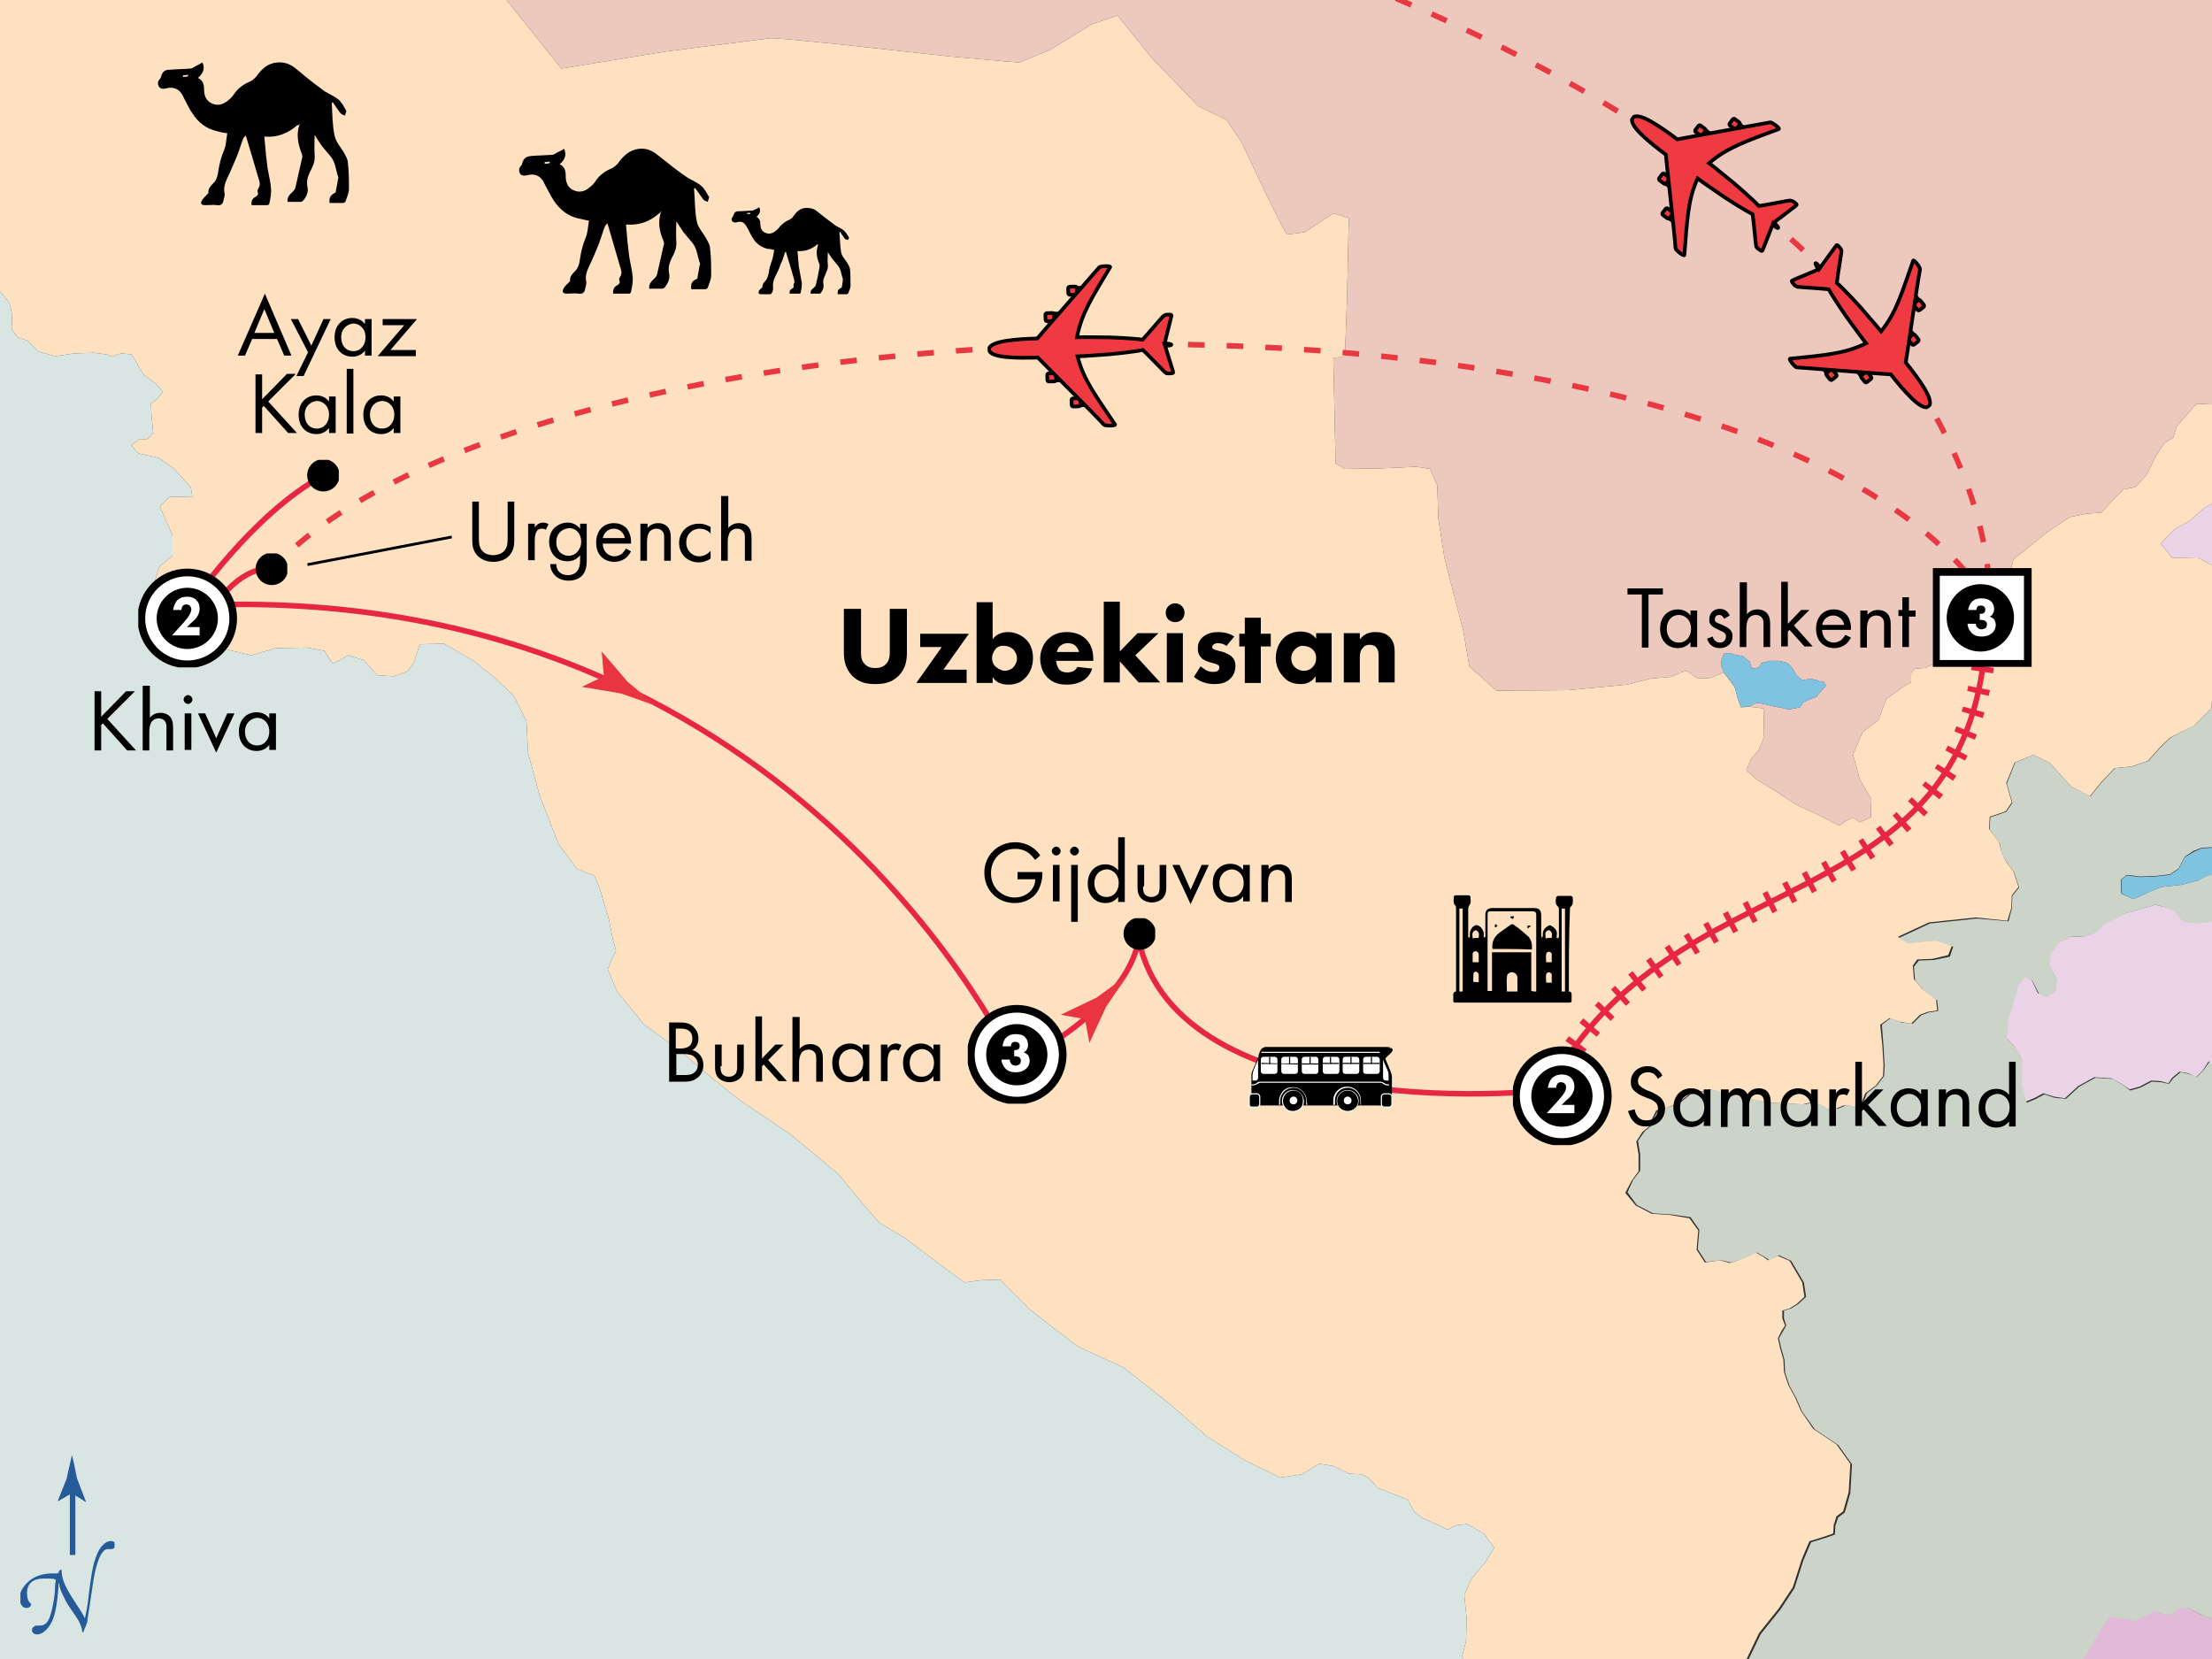
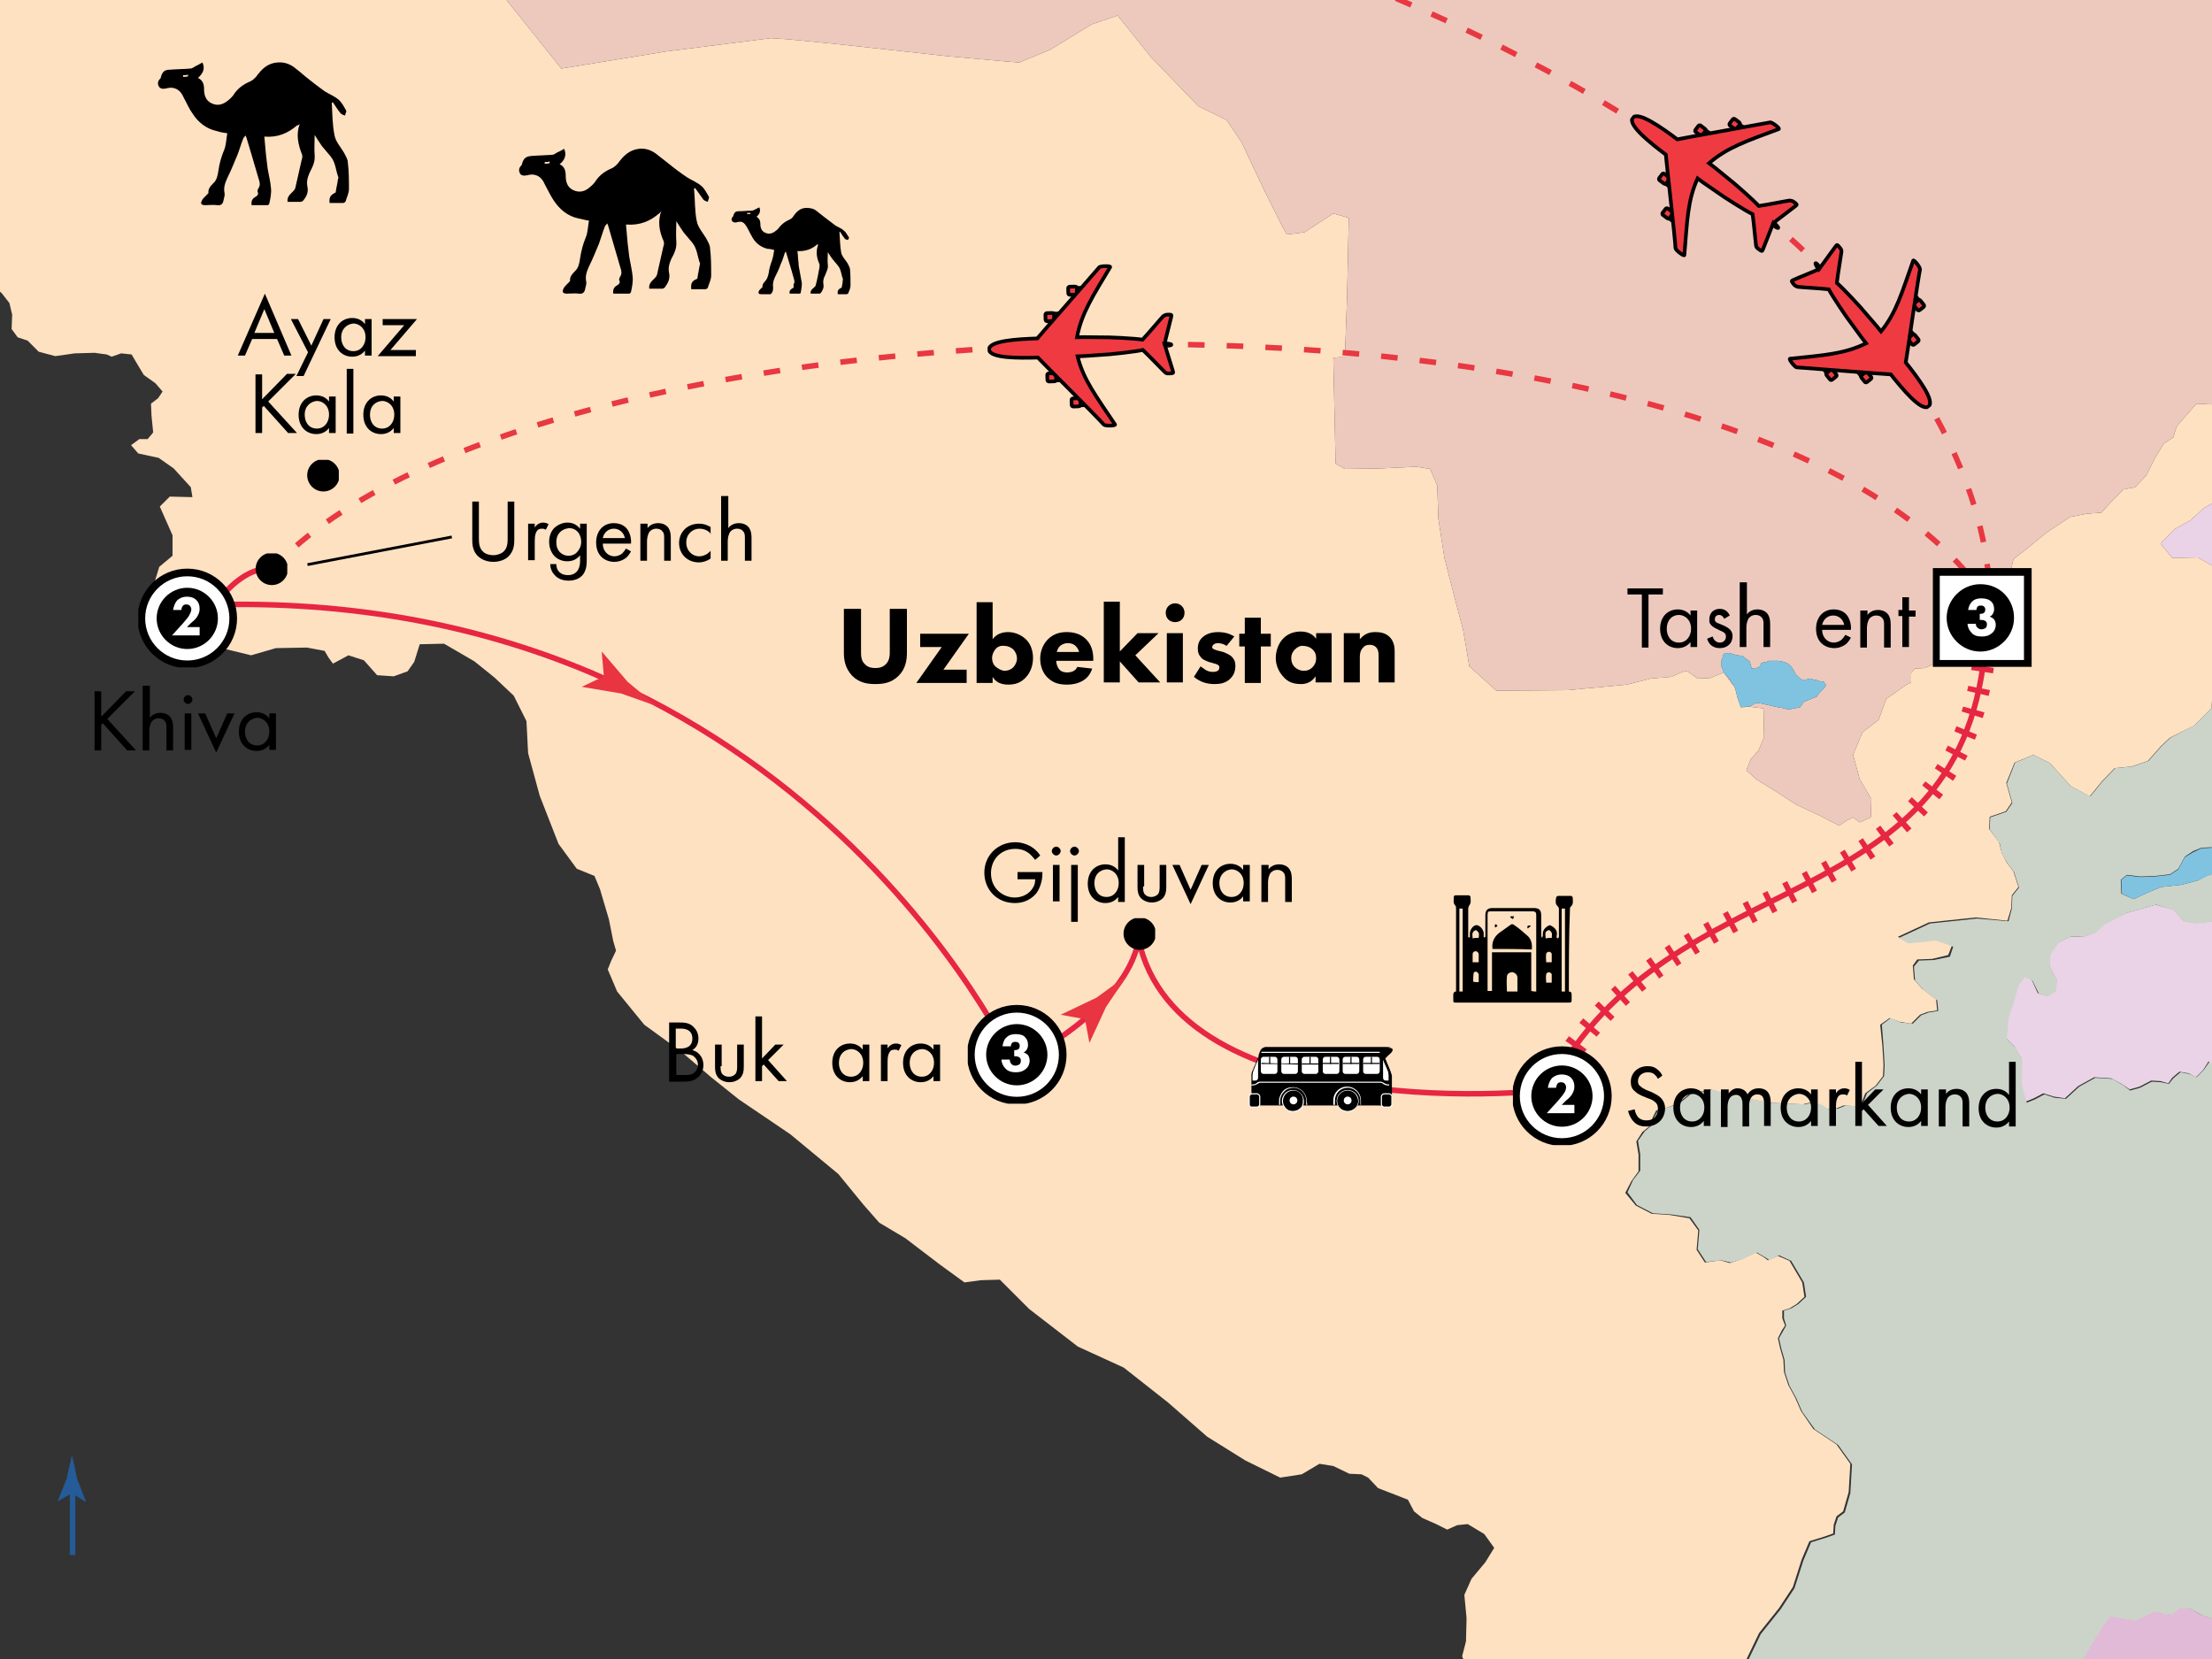
<svg xmlns="http://www.w3.org/2000/svg" xmlns:xlink="http://www.w3.org/1999/xlink" version="1.1" x="0px" y="0px" viewBox="0 0 400 300" style="enable-background:new 0 0 400 300;" xml:space="preserve">
  <rect x="0" y="0" width="400" height="300" fill="#333333" stroke="none" />
  <style type="text/css">
	.st0{fill:#FFFFFF;stroke:#000000;stroke-width:0.5;}
	.st1{fill:#245B98;}
	.st2{fill:#245B98;stroke:#245B98;stroke-width:0.75;}
	.st3{fill:#EF3A42;stroke:#000000;stroke-width:0.5;}
	.st4{fill:#EAD3E6;}
	.st5{fill:#FEE1C1;}
	.st6{fill:#EDC9BD;}
	.st7{fill:#E1BAD7;}
	.st8{fill:#D8E5E3;}
	.st9{fill:#CCD4C9;}
	.st10{fill:#80C3E1;}
	.st11{fill:none;stroke:#E72643;stroke-miterlimit:10;}
	.st12{fill:none;stroke:#E83842;stroke-dasharray:3,4;}
	.st13{fill:none;stroke:#E72643;stroke-width:4;stroke-miterlimit:10;stroke-dasharray:1,3;}
	.st14{fill:#FFFFFF;}
	.st15{stroke:#FFFFFF;stroke-width:0.15;stroke-miterlimit:10;}
	.st16{fill:#E93441;}
	.st17{fill:none;stroke:#000000;stroke-width:0.5;stroke-miterlimit:10;}
</style>
  <symbol id="City" viewBox="-2.2 -2.2 4.3 4.3">
    <circle cx="0" cy="0" r="2.2" />
  </symbol>
  <symbol id="City_-_Capital" viewBox="-3.2 -3.2 6.5 6.5">
    <rect x="-3" y="-3" class="st0" width="6" height="6" />
    <path d="M2.1,0c0-1.2-1-2.2-2.2-2.2c-1.2,0-2.2,1-2.2,2.2c0,1.2,1,2.2,2.2,2.2C1.2,2.2,2.1,1.2,2.1,0z" />
  </symbol>
  <symbol id="City_-_Overnight" viewBox="-3.2 -3.2 6.5 6.5">
    <circle class="st0" cx="0" cy="0" r="3" />
    <path d="M2,0c0-1.1-0.9-2-2-2c-1.1,0-2,0.9-2,2c0,1.1,0.9,2,2,2C1.1,2,2,1.1,2,0z" />
  </symbol>
  <symbol id="North" viewBox="-6.4 -12.2 12.8 24.4">
-     <path class="st1" d="M-1.4-3.9c0.1,0,0.1,0,0.2,0.1C-1.2-3.6-1-3.4-0.9-3.4c0.1,0,0.1,0,0.1,0c0-1.3,0.5-2.4,1.9-4.5   c0.6-0.9,1.1-1.7,1.2-2c0-0.1,0-0.1,0.1,0c0.1,0.5,0.3,1.4,0.4,2.3c0.5,4.3,0.8,5.2,1.1,6c0.5,1.4,1.3,2.1,2,2.1   c0.4,0,0.6-0.2,0.6-0.5c0-0.2-0.1-0.4-0.2-0.5C6.1-0.6,6-0.6,5.9-0.6c-0.1,0-0.2,0-0.3,0C5-0.5,4.4-1.2,3.9-3.1   C3.6-4.2,3.5-5,3-8.4c-0.1-0.7-0.3-1.8-0.3-2.1c-0.1-0.3-0.2-0.5-0.2-0.6c-0.1-0.1-0.2-0.4-0.3-0.7c-0.1-0.2-0.2-0.1-0.2,0   c0,0.3-0.1,0.7-0.5,1.5C1.1-9.6,0-8.2-0.3-7.5c-0.5,1-0.8,1.6-0.8,2.1c0,0.2-0.1,0.2-0.1,0c-0.2-3.2-0.6-4.6-1.1-5.4   c-0.6-1-1.3-1.4-1.8-1.4c-0.5,0-0.8,0.3-0.7,0.7c0,0.1,0.1,0.3,0.3,0.4c0.1,0.1,0.2,0.1,0.3,0.1C-4.1-11-4-11-3.8-11   c1,0,1.4,0.7,1.8,2.7C-1.8-7.4-1.7-6.5-1.7-6c0,0.5,0.1,1,0.1,1.1c0,0.2,0,0.2-0.1,0.2c-0.2,0.1-0.7,0.1-1.5,0.1   c-1.5,0-2.3-0.7-2.3-2C-5.5-7.6-5.1-7.9-5-8c0.1-0.1,0.1-0.2,0-0.3c-0.1-0.2-0.3-0.3-0.6-0.3c-0.6,0-0.9,0.7-0.9,1.3   c0,0.6,0.2,1.3,1,2.1C-4.7-4.4-3.6-3.9-2-3.9C-1.7-3.9-1.5-3.9-1.4-3.9z" />
    <g>
      <line class="st2" x1="0.7" y1="-1.4" x2="0.7" y2="7.2" />
      <path class="st1" d="M0.6,7l-1.9-1.1l0,0.1L-0.1,9c0.2,1.1,0.5,2.1,0.7,3.2C0.9,11.1,1.1,10,1.3,9l1.2-3.1l0-0.1L0.6,7z" />
    </g>
  </symbol>
  <symbol id="Plane" viewBox="-11.1 -12.8 22.3 25.5">
    <path class="st3" d="M-3.4,3.8c0-0.2-0.1-0.3-0.2-0.3l-0.7,0c-0.1,0-0.2,0.1-0.2,0.3l0,0.7c0,0.1,0.1,0.2,0.2,0.2l0.7,0   c0.1,0,0.2-0.1,0.2-0.2L-3.4,3.8z" />
    <rect x="-4.5" y="2.5" transform="matrix(1.891400e-02 -1 1 1.891400e-02 -6.802 -1.094)" class="st3" width="1.1" height="0.8" />
    <path class="st3" d="M-6.9,0.6c0-0.2-0.1-0.3-0.2-0.3l-0.7,0c-0.1,0-0.2,0.1-0.2,0.3l0,0.7c0,0.1,0.1,0.2,0.2,0.2l0.7,0   c0.1,0,0.2-0.1,0.2-0.2L-6.9,0.6z" />
    <rect x="-8" y="-0.7" transform="matrix(1.135559e-02 -1 1 1.135559e-02 -7.079 -7.694)" class="st3" width="1.1" height="0.8" />
    <path class="st3" d="M3.7,3.8c0-0.2,0.1-0.3,0.2-0.3l0.7,0c0.1,0,0.2,0.1,0.2,0.3l0,0.7c0,0.1-0.1,0.2-0.2,0.2l-0.7,0   c-0.1,0-0.2-0.1-0.2-0.2L3.7,3.8z" />
    <rect x="3.9" y="2.4" transform="matrix(1 -1.004025e-02 1.004025e-02 1 -2.909123e-02 4.311846e-02)" class="st3" width="0.8" height="1.1" />
    <path class="st3" d="M7.2,0.6c0-0.2,0.1-0.3,0.2-0.3l0.7,0c0.1,0,0.2,0.1,0.2,0.3l0,0.7c0,0.1-0.1,0.2-0.2,0.2l-0.7,0   c-0.1,0-0.2-0.1-0.2-0.2L7.2,0.6z" />
    <polygon class="st3" points="7.4,-0.8 8.1,-0.8 8.1,0.3 7.4,0.3  " />
    <path class="st3" d="M0-12.3c0.1,0,0.2,0.6,0.2,0.9c0.5-0.1,2.8-0.8,3.6-1c0.3-0.1,0.3,0,0.3,0.5c0,0.3-0.1,0.4-0.2,0.6   c-0.5,0.5-2.2,2-3.1,2.9c0.2,1,0.5,4.6,0.5,5.8c0,0.5,0.1,1.7,0.1,3.1c3.2-0.7,5.5-2.3,9.4-4.8c0.2-0.1,0.2,1.4,0,1.5   c-1.1,1-8.6,8-9.4,8.7c0,2.6-0.1,6.6-1.3,6.6c-1.2,0-1.3-4-1.3-6.6c-0.8-0.7-8.3-7.8-9.4-8.7c-0.2-0.2-0.2-1.7,0-1.5   c4,2.5,6.2,4.1,9.4,4.8c0-1.4,0.1-2.6,0.1-3.1c0-1.2,0.3-4.8,0.5-5.8c-0.9-0.9-2.7-2.5-3.1-2.9c-0.2-0.2-0.2-0.3-0.2-0.6   c0-0.5,0-0.6,0.3-0.5c0.8,0.2,3.2,0.9,3.6,1C-0.2-11.8-0.1-12.3,0-12.3z" />
  </symbol>
  <g id="Layer_6">
    <polygon class="st4" points="400.6,90.7 398.5,91.9 396.1,94.1 393.2,95.7 390.7,98.3 392.8,100.9 397.4,100.8 400.1,102.3    402.3,104.7 403,104.5 403,86.1 401.7,88.4  " />
    <polygon class="st4" points="401.4,167.2 399.9,166.6 397.2,166.9 394.9,166.6 393.1,164.5 389.8,163.6 384.5,165.1 380.4,167.1    378.9,168.6 377,169.3 374.3,169.4 372.2,170.4 370.7,172.5 370.6,174.7 371.9,177.2 371.7,179.1 370.2,180.1 368.5,179.6    367.4,177.2 366.1,176.5 364.9,178 364.2,180.3 363,184 362.7,187.7 364.3,189.3 365.5,191.4 365.4,195.9 366.3,199.2 367.8,198.6    369.5,197.7 371.4,198.3 373.4,198.6 375.8,196.4 378.7,194.8 381.8,195 383.8,196.1 385.1,197 386.9,196.5 389,195.4 390.7,195.5    392.1,195.9 392.8,194.9 394.1,193.8 395.8,194.1 397.1,194.8 398.4,193.5 399.4,191.9 400.2,193.1 400.5,195.2 401.6,196    403,194.7 403,169.6 401.9,169  " />
    <polygon class="st5" points="401.2,73.2 397.2,73 393.6,77.1 393,79.1 391.3,80.2 389.7,82.8 388.1,86 386.1,88.1 384,88.5    382,90.5 380,92.7 377.3,92.9 374.3,93.5 370.1,96.3 366.3,99.4 364.1,101.1 363.7,102.8 363.9,104.6 362.9,104.8 361.6,104.6    359.7,105.2 358.4,105.6 356.7,106 354.6,107.8 352.8,109.5 351.7,111.4 351.9,116 350.6,119.6 348.1,120.8 346.3,120.9    345.6,121.7 345.6,123.4 344.6,123.9 341.1,126.4 339.7,130.2 336.8,132.4 335.1,136.5 336.3,140.9 338.4,144.5 338.3,147.8    336.3,148.7 335.1,147.8 333.9,148.4 332.6,149.3 331.2,148.6 329.3,147.6 324.8,145.5 321.6,143.4 317.7,141 315.8,139.3    316.6,137.3 318,135.7 319,133.3 318.9,128.1 316.4,127.8 314.8,127.9 314.2,126.2 313.8,124.6 313.5,123.9 313.4,123.9    311.7,121.6 309.3,122.6 307,122.7 305,121.3 304,121.6 302.2,122.4 298.5,122.7 294.2,123.8 283.5,124.8 270.6,124.9 265.7,120.5    264.6,114 263.1,108.3 261.2,100.9 260.1,93.8 259.9,87.8 258.6,84.8 256.1,84.4 249.7,84.7 243.2,84.8 241.5,83.8 241.5,83    241.3,73.8 241.1,64.7 242.2,64.6 243.2,64.6 243.6,53.4 243.9,39.4 241.1,38.6 235.9,42 232.7,42.4 231.8,40.8 228.7,34.6    224.5,25.7 221.8,21.7 216.7,19.2 208.2,10.4 202.1,2.8 197.4,4.4 189.9,9 184.3,11.3 181.8,11.1 171.7,10.2 151.6,8 142.5,7.1    139.4,6.9 120.5,9.3 101.5,12.4 89.6,-2.5 89.2,-3 -3,-3 -3,51.7 -1.5,51.5 0.3,53 1.7,54.8 2.2,56.9 2.1,59.5 3.2,61 5,61.6    7,63.6 10,64.4 13.5,63.9 17.1,63.8 19.3,64.1 20.2,64.5 21.9,63.9 23.8,64.1 24.8,65.8 26,67.8 28.1,69.3 29.4,70.8 28.6,72    27.3,73 27.4,75.2 27.7,78.2 26.7,79.4 25.2,79.4 23.7,80.5 25,82 28.7,82.8 31.4,84.7 34.5,88.1 34.8,89.9 30.7,89.8 28.9,91.6    31.2,96.8 31.2,100.5 28.8,102.5 27.7,106.1 30.5,109.9 36,113.3 40.5,117.3 45.4,118.5 49.9,117.2 55.5,117.1 58.7,117.7    59.4,118.9 60.2,120 60.6,119.8 63,118.5 65.8,119.4 68.2,122.1 71.2,122.3 73.7,121.4 74.9,119.7 75.9,116.5 80.3,116.4    85.8,119.6 89.4,122.5 92.9,125.8 95.2,130.4 95.5,136.2 97.6,143.9 101,152.6 104.3,157.1 107.5,158.4 108.5,160.8 109,162.5    110.1,166.2 110.9,170.2 111.4,171.9 110.5,173.8 109.9,175.3 111.6,179.3 116.5,185.3 123.1,190.1 128.6,194.8 133.6,198.8    142.9,205.1 151.6,212.3 156.1,217.8 159,221.1 163.7,223.9 170,228.7 174.4,231.9 177.4,231.5 180.8,231.4 186.1,236.7    194.9,243.5 203.2,247.3 211.2,253.6 218.3,259.8 225.2,264.1 231.5,267.2 235.4,266.6 238.6,264.7 241.1,265.1 244,266.5    246.2,266.6 247.4,267.2 249.2,269.1 252.3,270.3 254.6,271.2 255.7,273.3 257.2,274.5 259.7,275.6 261.7,276.6 263.5,275.8    265.4,275.6 268.4,277.4 270.2,279.9 268.6,282.5 266.1,285.5 264.8,288.4 265.2,292.6 265.1,296.8 264.4,299.5 265.4,302    265.8,303 315.7,303 315.5,300.7 318.1,295.3 321.7,290.8 324.2,287 325.8,282 327.2,278.7 329.8,277.9 331.5,277.3 331.6,275.7    332.1,274.2 333.3,273.3 334.3,269.8 334.6,264.7 332.1,261.2 327.9,258.4 325.7,255.2 324.6,252.7 323.4,250.5 322.6,248.1    322.5,245.9 321.9,243.8 321.5,242 322.2,240.6 322.8,239.7 322.3,238.4 322.3,237 323.6,236.6 324.9,235.8 326.3,234.5    325.9,231.9 323.6,228 321.5,227.1 319.7,227.9 318.9,227.3 317.5,226.5 314.9,227.7 312.8,228.4 311.1,227.9 308.3,228.3    306.8,226 307.1,222.5 305.5,220.3 301.9,219.7 298.7,219.5 295.8,218 293.9,215.7 295,213.6 296.3,211.8 296.3,208.8 295.9,206.4    297,204.7 298.6,203.4 298.8,202.2 299.5,200.8 301.4,200.3 303.3,199.6 305.4,197.9 309.3,197 313,198.1 319.8,199.4 326,199.7    327.7,199.3 329.1,199.9 330.3,200.6 331.9,200.5 333.4,199.9 334.8,200 336.1,200.1 336.8,199 337.3,197.7 339.2,196.3    340.5,194.6 340.6,192.6 340.4,189.2 340,185.3 341.7,184.1 343.6,184.8 345.6,185.1 347.2,183.5 348.5,183 350.3,182.7    350.1,180.7 347.6,178.8 346.1,177.1 345.9,174.6 346.7,173.5 349.4,173.4 352.3,172.7 353,170.9 349.9,169.8 344.9,170.4    343.2,169.4 348.8,166.8 357.3,165.9 363,166.5 363.7,164.2 363.8,161.9 365,160.4 364.1,157.6 362.9,156 362,154.3 361.5,152.3    359.7,149.9 359.8,147.7 362.7,146.7 363.8,145.1 362.8,141.6 364.3,137.9 367.7,136.5 370.7,138 374.5,142.2 377.9,144    380.1,141.3 382.4,138.9 385.5,138.6 388.4,137.6 390.8,134.9 392.4,133.4 396.8,131.2 399.9,128.1 400.2,123.9 403,122.8    403,104.5 402.3,104.7 400.1,102.3 397.4,100.8 392.8,100.9 390.7,98.3 393.2,95.7 396.1,94.1 398.5,91.9 400.6,90.7 401.7,88.4    403,86.1 403,75.5 403,75.5  " />
    <polygon class="st6" points="314.8,127.9 316.4,127.8 315.6,127.8  " />
    <polygon class="st6" points="313.1,123.3 312.4,122.4 311.7,121.6 313.4,123.9  " />
    <polygon class="st6" points="89.6,-2.5 101.5,12.4 120.5,9.3 139.4,6.9 142.5,7.1 151.6,8 171.7,10.2 181.8,11.1 184.3,11.3    189.9,9 197.4,4.4 202.1,2.8 208.2,10.4 216.7,19.2 221.8,21.7 224.5,25.7 228.7,34.6 231.8,40.8 232.7,42.4 235.9,42 241.1,38.6    243.9,39.4 243.6,53.4 243.2,64.6 242.2,64.6 241.1,64.7 241.3,73.8 241.5,83 241.5,83.8 243.2,84.8 249.7,84.7 256.1,84.4    258.6,84.8 259.9,87.8 260.1,93.8 261.2,100.9 263.1,108.3 264.6,114 265.7,120.5 270.6,124.9 283.5,124.8 294.2,123.8    298.5,122.7 302.2,122.4 304,121.6 305,121.3 307,122.7 309.3,122.6 311.7,121.6 311.5,121 311.3,120.6 311.3,120.3 311.3,120    311.3,119.7 311.3,119.4 311.4,119.1 311.5,118.9 311.6,118.5 311.7,118.2 312.1,118.2 312.4,118.1 312.6,118.1 312.9,118.1    313.1,118.2 313.4,118.3 314.2,118.5 315.1,118.6 315.7,119.1 316.4,119.6 316.6,120.3 316.8,120.9 317.5,120.8 318,120.7    318.3,120.4 318.5,119.9 318.6,119.9 318.8,119.8 319.4,119.7 319.9,119.5 320.7,119.5 321.6,119.5 322.2,119.6 322.9,119.8    323.3,120 323.8,120.4 324.3,121.1 324.7,121.9 325.2,122.4 325.8,122.9 326.5,122.9 327.4,122.7 328,122.9 328.6,123 329.1,123.2    329.8,123.3 330,123.6 330.2,123.9 329.9,124.4 329.4,124.9 328.9,125.4 328.5,126 327.7,126.3 327,126.6 326.5,126.8 326.1,127    325.8,127.5 325.5,127.9 324.5,128.1 323.4,128.3 322.2,128 321,127.8 320.2,127.6 319.3,127.4 318.4,127.2 317.6,127.1 317,127.4    316.4,127.8 318.9,128.1 319,133.3 318,135.7 316.6,137.3 315.8,139.3 317.7,141 321.6,143.4 324.8,145.5 329.3,147.6 331.2,148.6    332.6,149.3 333.9,148.4 335.1,147.8 336.3,148.7 338.3,147.8 338.4,144.5 336.3,140.9 335.1,136.5 336.8,132.4 339.7,130.2    341.1,126.4 344.6,123.9 345.6,123.4 345.6,121.7 346.3,120.9 348.1,120.8 350.6,119.6 351.9,116 351.7,111.4 352.8,109.5    354.6,107.8 356.7,106 358.4,105.6 359.7,105.2 361.6,104.6 362.9,104.8 363.9,104.6 363.7,102.8 364.1,101.1 366.3,99.4    370.1,96.3 374.3,93.5 377.3,92.9 380,92.7 382,90.5 384,88.5 386.1,88.1 388.1,86 389.7,82.8 391.3,80.2 393,79.1 393.6,77.1    397.2,73 401.2,73.2 403,75.5 403,75.5 403,-3 89.2,-3  " />
    <polygon class="st7" points="398,292 395.7,290.7 394,290.7 392.5,291.9 391.1,291.8 389.4,291.2 387.8,292 385.8,292.8    383.1,292.3 381.3,292 380.2,293.4 378.3,296.5 376.3,299.9 376.5,303 403,303 403,293.1 402,293.3  " />
-     <polygon class="st8" points="264.4,299.5 265.1,296.8 265.2,292.6 264.8,288.4 266.1,285.5 268.6,282.5 270.2,279.9 268.4,277.4    265.4,275.6 263.5,275.8 261.7,276.6 259.7,275.6 257.2,274.5 255.7,273.3 254.6,271.2 252.3,270.3 249.2,269.1 247.4,267.2    246.2,266.6 244,266.5 241.1,265.1 238.6,264.7 235.4,266.6 231.5,267.2 225.2,264.1 218.3,259.8 211.2,253.6 203.2,247.3    194.9,243.5 186.1,236.7 180.8,231.4 177.4,231.5 174.4,231.9 170,228.7 163.7,223.9 159,221.1 156.1,217.8 151.6,212.3    142.9,205.1 133.6,198.8 128.6,194.8 123.1,190.1 116.5,185.3 111.6,179.3 109.9,175.3 110.5,173.8 111.4,171.9 110.9,170.2    110.1,166.2 109,162.5 108.5,160.8 107.5,158.4 104.3,157.1 101,152.6 97.6,143.9 95.5,136.2 95.2,130.4 92.9,125.8 89.4,122.5    85.8,119.6 80.3,116.4 75.9,116.5 74.9,119.7 73.7,121.4 71.2,122.3 68.2,122.1 65.8,119.4 63,118.5 60.6,119.8 60.2,120    59.4,118.9 58.7,117.7 55.5,117.1 49.9,117.2 45.4,118.5 40.5,117.3 36,113.3 30.5,109.9 27.7,106.1 28.8,102.5 31.2,100.5    31.2,96.8 28.9,91.6 30.7,89.8 34.8,89.9 34.5,88.1 31.4,84.7 28.7,82.8 25,82 23.7,80.5 25.2,79.4 26.7,79.4 27.7,78.2 27.4,75.2    27.3,73 28.6,72 29.4,70.8 28.1,69.3 26,67.8 24.8,65.8 23.8,64.1 21.9,63.9 20.2,64.5 19.3,64.1 17.1,63.8 13.5,63.9 10,64.4    7,63.6 5,61.6 3.2,61 2.1,59.5 2.2,56.9 1.7,54.8 0.3,53 -1.5,51.5 -3,51.7 -3,303 -2.6,303 231.7,303 233.1,301.2 235.1,301.2    236.2,300.6 237.5,300.9 239.2,302.5 240.1,303 265.8,303 265.4,302  " />
    <path class="st9" d="M399.9,128.1l-3,3l-4.4,2.3l-1.6,1.5l-2.4,2.7l-2.9,1l-3.1,0.3l-2.3,2.4l-2.2,2.7l-3.5-1.8l-3.8-4.2l-3-1.5   l-3.3,1.4l-1.5,3.8l1,3.5l-1.1,1.6l-2.9,1l-0.1,2.2l1.8,2.5l0.4,1.9l1,1.7l1.2,1.6l0.9,2.8l-1.2,1.5l-0.1,2.3l-0.6,2.3l-5.7-0.5   l-8.5,0.9l-5.6,2.6l1.7,1l5-0.5l3.1,1.1l-0.6,1.8l-2.9,0.6l-2.7,0.1l-0.9,1.1l0.2,2.5l1.5,1.7l2.5,1.9l0.2,1.9l-1.8,0.3l-1.3,0.5   l-1.5,1.5l-2.1-0.2l-1.9-0.8l-1.6,1.2l0.3,3.9l0.2,3.5l-0.1,1.9l-1.3,1.7l-1.8,1.4l-0.5,1.3l-0.6,1.1l-1.3-0.1l-1.4-0.1l-1.5,0.6   l-1.6,0.1l-1.2-0.8l-1.4-0.5l-1.7,0.4l-6.2-0.3l-6.8-1.3l-3.8-1.1l-3.9,0.9l-2.1,1.7l-1.9,0.6l-1.8,0.5l-0.8,1.4l-0.2,1.2l-1.5,1.3   l-1.2,1.7l0.4,2.4v3l-1.3,1.7l-1,2.2l1.7,2.3l2.9,1.5l3.2,0.2l3.6,0.5l1.6,2.3l-0.3,3.5l1.5,2.3l2.8-0.3l1.7,0.4l2.1-0.6l2.6-1.2   l1.4,0.8l0.9,0.6l1.7-0.9l2.2,1l2.3,3.9l0.4,2.6l-1.4,1.3l-1.3,0.8l-1.3,0.4v1.4l0.4,1.3l-0.5,0.9l-0.8,1.4l0.4,1.8l0.6,2.1   l0.1,2.3l0.8,2.4l1.2,2.2l1.1,2.5l2.3,3.2l4.2,2.8l2.5,3.5l-0.3,5.2l-1,3.5l-1.2,0.9l-0.5,1.5l-0.1,1.6l-1.7,0.6l-2.6,0.8l-1.4,3.3   l-1.6,5l-2.5,3.8l-3.6,4.5l-2.6,5.4l0.2,2.3h60.8l-0.1-3.1l1.9-3.3l1.9-3.1l1.1-1.4l1.8,0.3l2.7,0.5l1.9-0.9l1.6-0.8l1.7,0.5   l1.4,0.1l1.5-1.2h1.6l2.4,1.3l4,1.3l1-0.1v-98.4l-1.4,1.2l-1.1-0.8l-0.3-2.2l-0.8-1.2l-1.1,1.6l-1.3,1.3l-1.3-0.6l-1.6-0.3   l-1.3,1.1l-0.8,1l-1.4-0.3l-1.7-0.1l-2.1,1.1l-1.8,0.5l-1.3-1l-1.9-1.1l-3.1-0.2l-2.9,1.6l-2.4,2.2l-2.1-0.2l-1.8-0.6l-1.7,0.9   l-1.5,0.6l-0.9-3.3l0.1-4.4l-1.2-2.2l-1.6-1.6l0.3-3.7l1.2-3.7l0.6-2.3l1.2-1.5l1.3,0.6l1.2,2.4l1.6,0.5l1.5-1l0.2-1.9l-1.3-2.5   l0.1-2.2l1.5-2.2l2.1-1l2.7-0.1l1.9-0.6l1.5-1.5l4.1-2.1l5.3-1.5l3.2,1l1.8,2.1l2.3,0.3l2.7-0.3l1.5,0.6l0.5,1.7l1.1,0.6v-17.1   l-1-0.7l0.1-4.9l0.9-0.9v-23.2l-2.8,1.1L399.9,128.1z M402.2,156.5l-1.4,1.3l-1.8,0.6l-1.5,0.8l-3,0.8l-3.7,0.4l-2.4,1l-2.6,1.2   l-2.2-1l-0.1-2.5l1.1-0.9l2.4,0.3l2.7-0.1l2.7-0.3l1.5-1l1.2-2.2l1.5-1l1.5-0.6l1.8-0.1l1.7,1.4L402.2,156.5z" />
    <polygon class="st10" points="313.1,123.3 313.4,123.9 313.5,123.9 313.8,124.6 314.2,126.2 314.8,127.9 315.6,127.8 316.4,127.8    317,127.4 317.6,127.1 318.4,127.2 319.3,127.4 320.2,127.6 321,127.8 322.2,128 323.4,128.3 324.5,128.1 325.5,127.9 325.8,127.5    326.1,127 326.5,126.8 327,126.6 327.7,126.3 328.5,126 328.9,125.4 329.4,124.9 329.9,124.4 330.2,123.9 330,123.6 329.8,123.3    329.1,123.2 328.6,123 328,122.9 327.4,122.7 326.5,122.9 325.8,122.9 325.2,122.4 324.7,121.9 324.3,121.1 323.8,120.4 323.3,120    322.9,119.8 322.2,119.6 321.6,119.5 320.7,119.5 319.9,119.5 319.4,119.7 318.8,119.8 318.6,119.9 318.5,119.9 318.3,120.4    318,120.7 317.5,120.8 316.8,120.9 316.6,120.3 316.4,119.6 315.7,119.1 315.1,118.6 314.2,118.5 313.4,118.3 313.1,118.2    312.9,118.1 312.6,118.1 312.4,118.1 312.1,118.2 311.7,118.2 311.6,118.5 311.5,118.9 311.4,119.1 311.3,119.4 311.3,119.7    311.3,120 311.3,120.3 311.3,120.6 311.5,121 311.7,121.6 312.4,122.4  " />
    <polygon class="st10" points="398.1,153.4 396.6,154.1 395.1,155 393.9,157.2 392.4,158.2 389.7,158.5 387,158.6 384.6,158.3    383.6,159.1 383.7,161.6 385.8,162.6 388.4,161.4 390.8,160.4 394.5,160 397.5,159.2 399,158.5 400.8,157.8 402.2,156.5    401.7,154.7 400,153.3  " />
  </g>
  <g id="Route">
    <g id="rivers_1_">
      <path class="st11" d="M183.5,192.5c0,0,20.2-9.6,22.4-22.6c7.1,33.4,72.3,28.4,79.4,26.4" />
      <path class="st11" d="M49.2,102.9c-6.9-0.9-13.1,10.5-13.1,10.5" />
    </g>
    <path class="st12" d="M246-3c119.5,48.7,113.7,112,113.7,112" />
    <use xlink:href="#Plane" width="22.3" height="25.5" x="-11.1" y="-12.8" transform="matrix(0.798 -1.064 -1.064 -0.798 308.469 31.394)" style="overflow:visible;" />
    <use xlink:href="#Plane" width="22.3" height="25.5" x="-11.1" y="-12.8" transform="matrix(-1.041 0.828 0.828 1.041 338.49 60.402)" style="overflow:visible;" />
    <path class="st12" d="M359.7,109c-41-63.6-261.3-59.1-310.5-6.1" />
    <path class="st11" d="M282.5,192.7c23.4-37.7,74.8-26.7,76.7-79.5" />
    <path class="st13" d="M282.5,192.7c23.4-37.7,74.8-26.7,76.7-79.5" />
    <use xlink:href="#Plane" width="22.3" height="25.5" x="-11.1" y="-12.8" transform="matrix(-4.036522e-02 -1.329 -1.329 4.036522e-02 195.474 62.826)" style="overflow:visible;" />
    <g>
      <g>
        <line x1="239" y1="194.6" x2="239" y2="193.2" />
        <path d="M239,194.7L239,194.7C238.9,194.7,238.9,194.6,239,194.7l-0.1-1.5c0-0.1,0-0.1,0.1-0.1l0,0c0.1,0,0.1,0,0.1,0.1     L239,194.7C239.1,194.6,239,194.7,239,194.7z" />
      </g>
      <g>
        <path d="M239,199.8c-4.4,0-11.3,0-11.8,0c-0.6,0-0.7-0.2-0.7-0.8c0-0.6,0-3.5,0-4.5c0-0.2,0-0.6,0.3-1.1c0.2-0.5,0.5-1.1,0.9-2.2     c-0.2-0.2,0.1-1.8,1.1-1.8c3.5,0,10.3,0,10.3,0c8.6,0,5.8,0,11.1,0c1.3,0,1.6,0.2,1.4,0.6c-0.1,0.2-0.7,0.7-1.2,1.3     c0.5,1.1,0.7,1.7,0.9,2.2c0.2,0.5,0.3,0.8,0.3,1.1c0,1,0,3.9,0,4.5c0,0.6-0.1,0.8-0.7,0.8C250.1,199.8,239,199.8,239,199.8z" />
        <path d="M250.7,199.9c-0.5,0-11.7,0-11.7,0c-3.3,0-7.9,0-10.3,0c-0.8,0-1.4,0-1.5,0c-0.3,0-0.5-0.1-0.6-0.2     c-0.2-0.2-0.2-0.4-0.2-0.7c0-0.3,0-0.9,0-1.7c0-1.1,0-2.2,0-2.8c0-0.2,0-0.6,0.3-1.1l0.1-0.3c0.2-0.4,0.4-1,0.8-1.8     c-0.1-0.2,0-0.7,0.2-1.1c0.2-0.5,0.6-0.8,1.1-0.8l14.5,0c2.9,0,2.9,0,5.1,0l1.8,0c1,0,1.4,0.1,1.5,0.3c0.1,0.2,0,0.3-0.1,0.5     c-0.1,0.1-0.2,0.3-0.6,0.6c-0.2,0.2-0.4,0.4-0.6,0.6c0.3,0.8,0.5,1.3,0.7,1.7l0.2,0.5c0.2,0.5,0.3,0.9,0.3,1.1c0,0.6,0,1.7,0,2.8     c0,0.8,0,1.5,0,1.7C251.5,199.6,251.4,199.9,250.7,199.9z M228.7,189.4c-0.4,0-0.7,0.3-0.8,0.6c-0.3,0.5-0.3,1-0.2,1.1l0,0l0,0.1     c-0.4,0.9-0.6,1.4-0.8,1.9l-0.1,0.3c-0.2,0.5-0.2,0.8-0.2,1c0,0.6,0,1.8,0,2.8c0,0.8,0,1.4,0,1.7c0,0.3,0,0.5,0.1,0.6     c0.1,0.1,0.2,0.1,0.5,0.1c0.1,0,0.7,0,1.5,0c2.4,0,7,0,10.3,0l0,0c0,0,11.2,0,11.7,0c0.6,0,0.6-0.1,0.6-0.7c0-0.3,0-1,0-1.7     c0-1,0-2.2,0-2.8c0-0.2,0-0.6-0.2-1l-0.2-0.5c-0.2-0.4-0.4-0.9-0.7-1.7l0-0.1l0,0c0.2-0.2,0.5-0.5,0.7-0.7     c0.3-0.3,0.5-0.5,0.5-0.6c0.1-0.2,0.1-0.2,0.1-0.3c-0.1-0.2-0.8-0.2-1.4-0.2l-1.8,0c-2.2,0-2.2,0-5.1,0l-4.2,0H228.7z" />
      </g>
      <path class="st14" d="M241.3,199.8h-0.2V199c0-1.4,1.1-2.5,2.5-2.5c1.4,0,2.5,1.1,2.5,2.5v0.8H246V199c0-1.2-1-2.3-2.3-2.3    c-1.3,0-2.3,1-2.3,2.3V199.8z" />
      <g>
        <g>
          <path d="M243.7,201c1.1,0,2-0.9,2-1.9c0-1.1-0.9-2-2-2c-1.1,0-1.9,0.9-1.9,2C241.7,200.1,242.6,201,243.7,201z" />
          <path class="st14" d="M243.7,201.1c-1.1,0-2-0.9-2-2c0-1.1,0.9-2,2-2c1.1,0,2,0.9,2,2C245.7,200.1,244.8,201.1,243.7,201.1z       M243.7,197.2c-1,0-1.9,0.8-1.9,1.9c0,1,0.8,1.8,1.9,1.8c1,0,1.9-0.8,1.9-1.8C245.5,198,244.7,197.2,243.7,197.2z" />
        </g>
      </g>
      <g>
        <path class="st14" d="M243.7,199.7c0.4,0,0.7-0.3,0.7-0.7c0-0.4-0.3-0.7-0.7-0.7c-0.4,0-0.7,0.3-0.7,0.7     C243,199.4,243.3,199.7,243.7,199.7z" />
      </g>
      <g>
        <path class="st14" d="M249,194.2c0.3,0,0.5-0.2,0.5-0.5v-2.1c0-0.3-0.2-0.5-0.5-0.5h-2c-0.3,0-0.5,0.2-0.5,0.5v2.1     c0,0.3,0.2,0.5,0.5,0.5H249z" />
      </g>
      <rect x="246.5" y="192.2" width="3" height="0.2" />
      <rect x="247.9" y="191.1" width="0.2" height="1.3" />
      <g>
        <path class="st14" d="M245.3,194.2c0.3,0,0.5-0.2,0.5-0.5v-2.1c0-0.3-0.2-0.5-0.5-0.5h-2c-0.3,0-0.5,0.2-0.5,0.5v2.1     c0,0.3,0.2,0.5,0.5,0.5H245.3z" />
      </g>
      <rect x="242.8" y="192.2" width="3" height="0.2" />
      <rect x="244.2" y="191.1" width="0.2" height="1.3" />
      <g>
        <path class="st14" d="M241.7,194.2c0.3,0,0.5-0.2,0.5-0.5v-2.1c0-0.3-0.2-0.5-0.5-0.5h-2c-0.3,0-0.5,0.2-0.5,0.5v2.1     c0,0.3,0.2,0.5,0.5,0.5H241.7z" />
      </g>
      <rect x="239.1" y="192.2" width="3" height="0.2" />
      <rect x="240.5" y="191.1" width="0.2" height="1.3" />
      <path class="st14" d="M251.2,195.4c0-0.4,0-0.7,0-0.9c0-0.2,0-0.6-0.3-1.1c-0.2-0.5-0.4-0.9-0.8-1.8l0,3.3c0,0.3,0.2,0.5,0.5,0.5    H251.2z" />
      <path d="M251.2,199.1C251.1,199.1,251.1,199.1,251.2,199.1c-0.1-0.4-0.1-1.1-0.1-1.8c0-1,0-2.2,0-2.8c0-0.2,0-0.6-0.2-1l-0.2-0.5    c-0.2-0.4-0.4-0.9-0.7-1.7c0,0,0-0.1,0-0.1c0,0,0.1,0,0.1,0c0.4,0.8,0.6,1.3,0.7,1.7l0.2,0.4c0.2,0.5,0.3,0.9,0.3,1.1    c0,0.6,0,1.7,0,2.8C251.3,198.1,251.3,198.7,251.2,199.1C251.3,199.1,251.2,199.1,251.2,199.1z" />
      <g>
        <g>
          <path d="M251.2,200.2c0.3,0,0.5-0.2,0.5-0.5v-1.4c0-0.3-0.2-0.5-0.5-0.5h-0.9c-0.3,0-0.5,0.2-0.5,0.5v1.4c0,0.3,0.2,0.5,0.5,0.5      H251.2z" />
          <path class="st14" d="M251.2,200.3h-0.9c-0.3,0-0.6-0.3-0.6-0.6v-1.4c0-0.3,0.3-0.6,0.6-0.6h0.9c0.3,0,0.6,0.3,0.6,0.6v1.4      C251.8,200.1,251.5,200.3,251.2,200.3z M250.3,197.9c-0.2,0-0.4,0.2-0.4,0.4v1.4c0,0.2,0.2,0.4,0.4,0.4h0.9      c0.2,0,0.4-0.2,0.4-0.4v-1.4c0-0.2-0.2-0.4-0.4-0.4H250.3z" />
        </g>
      </g>
      <path class="st14" d="M236.4,199.8h-0.2l0-0.8c0-1.2-1-2.3-2.3-2.3c0,0,0,0,0,0c-0.6,0-1.2,0.2-1.7,0.7c-0.4,0.4-0.7,1-0.7,1.6    l0,0.8l-0.2,0l0-0.8c0-0.6,0.3-1.2,0.7-1.7c0.5-0.5,1.1-0.7,1.8-0.7c0,0,0,0,0,0c1.4,0,2.5,1.1,2.5,2.5L236.4,199.8z" />
      <g>
        <g>
          <path d="M233.9,201c-1.1,0-1.9-0.9-1.9-2c0-1.1,0.9-1.9,2-1.9c1.1,0,1.9,0.9,1.9,2C235.8,200.1,234.9,201,233.9,201z" />
          <path class="st14" d="M233.9,201.1C233.9,201.1,233.9,201.1,233.9,201.1c-0.6,0-1.1-0.2-1.5-0.6c-0.4-0.4-0.6-0.9-0.6-1.4      c0-1.1,0.9-2,2-2c1.1,0,2,0.9,2,2.1c0,0.5-0.2,1.1-0.6,1.4C234.9,200.8,234.4,201.1,233.9,201.1z M233.9,197.2      c-1,0-1.9,0.8-1.9,1.9c0,0.5,0.2,1,0.5,1.3c0.3,0.4,0.8,0.5,1.3,0.5c0,0,0,0,0,0c0.5,0,1-0.2,1.3-0.5c0.4-0.3,0.5-0.8,0.5-1.3      C235.7,198,234.9,197.2,233.9,197.2z" />
        </g>
      </g>
      <g>
        <path class="st14" d="M233.9,199.7c-0.4,0-0.7-0.3-0.7-0.7c0-0.4,0.3-0.7,0.7-0.7c0.4,0,0.7,0.3,0.7,0.7     C234.6,199.4,234.3,199.7,233.9,199.7z" />
      </g>
      <g>
        <path class="st14" d="M228.5,194.2c-0.3,0-0.5-0.2-0.5-0.5l0-2.1c0-0.3,0.2-0.5,0.5-0.5l2,0c0.3,0,0.5,0.2,0.5,0.5l0,2.1     c0,0.3-0.2,0.5-0.5,0.5L228.5,194.2z" />
      </g>
      <polygon points="231.1,192.4 228.1,192.4 228.1,192.2 231.1,192.3   " />
      <polygon points="229.7,192.4 229.5,192.4 229.5,191.1 229.7,191.1   " />
      <g>
        <path class="st14" d="M232.2,194.2c-0.3,0-0.5-0.2-0.5-0.5l0-2.1c0-0.3,0.2-0.5,0.5-0.5h2c0.3,0,0.5,0.2,0.5,0.5l0,2.1     c0,0.3-0.2,0.5-0.5,0.5L232.2,194.2z" />
      </g>
      <polygon points="234.8,192.5 231.7,192.4 231.7,192.3 234.8,192.3   " />
      <rect x="233.1" y="191.1" width="0.2" height="1.3" />
      <g>
        <path class="st14" d="M235.9,194.2c-0.3,0-0.5-0.2-0.5-0.5l0-2.1c0-0.3,0.2-0.5,0.5-0.5h2c0.3,0,0.5,0.2,0.5,0.5l0,2.1     c0,0.3-0.2,0.5-0.5,0.5H235.9z" />
      </g>
      <polygon points="238.4,192.5 235.4,192.5 235.4,192.3 238.4,192.3   " />
      <rect x="236.8" y="191.1" width="0.2" height="1.3" />
      <path class="st14" d="M226.4,195.4c0-0.4,0-0.7,0-0.9c0-0.2,0-0.6,0.3-1.1c0.2-0.5,0.4-0.9,0.8-1.8l0,3.3c0,0.3-0.2,0.5-0.5,0.5    H226.4z" />
      <path d="M226.4,199.1L226.4,199.1C226.3,199.1,226.3,199.1,226.4,199.1c-0.1-0.4-0.1-1.2-0.1-2c0-1,0-2.1,0-2.6    c0-0.2,0-0.6,0.3-1.1l0.2-0.5c0.2-0.4,0.4-0.9,0.7-1.7c0,0,0.1-0.1,0.1,0c0,0,0.1,0.1,0,0.1c-0.3,0.8-0.6,1.3-0.7,1.7l-0.2,0.5    c-0.2,0.5-0.2,0.8-0.2,1c0,0.5,0,1.6,0,2.6C226.5,197.9,226.5,198.7,226.4,199.1C226.5,199.1,226.4,199.1,226.4,199.1z" />
      <g>
        <g>
          <path d="M226.4,200.2c-0.3,0-0.5-0.2-0.5-0.5l0-1.4c0-0.3,0.2-0.5,0.5-0.5h0.9c0.3,0,0.5,0.2,0.5,0.5l0,1.4      c0,0.3-0.2,0.5-0.5,0.5H226.4z" />
          <path class="st14" d="M227.3,200.3h-0.9c-0.2,0-0.3-0.1-0.4-0.2c-0.1-0.1-0.2-0.3-0.2-0.4l0-1.4c0-0.3,0.3-0.6,0.6-0.6h0.9      c0.3,0,0.6,0.3,0.6,0.6l0,1.4C227.9,200.1,227.6,200.3,227.3,200.3z M227.3,197.9h-0.9c-0.2,0-0.4,0.2-0.4,0.4l0,1.4      c0,0.1,0,0.2,0.1,0.3c0.1,0.1,0.2,0.1,0.3,0.1h0.9c0.2,0,0.4-0.2,0.4-0.4l0-1.4C227.7,198.1,227.5,197.9,227.3,197.9z" />
        </g>
      </g>
      <polygon class="st14" points="238.8,190.4 228.1,190.4 228.1,190.2 238.8,190.2 238.9,190.2 249.5,190.2 249.5,190.4   " />
      <path class="st14" d="M251.2,196.3c-0.7,0-0.9-0.2-1.1-0.3c-0.1-0.1-0.2-0.2-0.5-0.2h-10.7l-0.1,0l-10.9,0c-0.2,0-0.3,0.1-0.5,0.2    c-0.2,0.1-0.4,0.3-1.1,0.3v-0.2c0.6,0,0.8-0.1,1-0.3c0.1-0.1,0.3-0.2,0.6-0.2l10.9,0l0.1,0l10.7,0c0.3,0,0.4,0.1,0.6,0.2    c0.2,0.1,0.4,0.3,1,0.3V196.3z" />
    </g>
-     <path class="st11" d="M34.4,109.5c0,0,10.9-16.3,24-23.5" />
    <path class="st11" d="M34.4,109.5c108.9-5.1,149.1,83,149.1,83" />
    <polygon class="st16" points="203.9,176.3 198.3,180.4 191.8,183.5 196.2,184.3 197,188.6 200,182.1  " />
    <polygon class="st16" points="118.8,127.7 113.5,123.3 108.8,117.8 109.2,122.3 105.2,124.2 112.3,125.4  " />
  </g>
  <g id="places">
    <g>
      <g>
        <path d="M298.1,107.5v9.6h-1.2v-9.6h-2.6v-1.1h6.4v1.1H298.1z" />
        <path d="M305.7,110.4h1.2v6.6h-1.2v-0.9c-0.4,0.5-1.1,1.1-2.3,1.1c-1.7,0-3.2-1.2-3.2-3.5c0-2.3,1.5-3.5,3.2-3.5     c1.3,0,2,0.7,2.3,1.1V110.4z M301.4,113.7c0,1.4,0.8,2.5,2.2,2.5c1.4,0,2.2-1.2,2.2-2.5c0-1.7-1.2-2.5-2.2-2.5     C302.4,111.2,301.4,112.1,301.4,113.7z" />
        <path d="M311.8,111.9c-0.2-0.4-0.5-0.7-0.9-0.7c-0.4,0-0.8,0.2-0.8,0.8c0,0.5,0.3,0.6,1.1,0.9c1,0.4,1.4,0.7,1.7,1     c0.3,0.4,0.4,0.7,0.4,1.1c0,1.4-1,2.2-2.3,2.2c-0.3,0-1.8,0-2.3-1.7l1-0.4c0.1,0.4,0.5,1.1,1.3,1.1c0.8,0,1.1-0.6,1.1-1.1     c0-0.6-0.4-0.8-1.1-1.1c-0.8-0.4-1.3-0.6-1.6-1c-0.3-0.3-0.3-0.6-0.3-1c0-1.2,0.8-1.9,1.9-1.9c0.4,0,1.3,0.1,1.8,1.2L311.8,111.9     z" />
        <path d="M314.7,105.3h1.2v5.8c0.2-0.3,0.8-0.9,1.9-0.9c0.8,0,1.5,0.3,1.9,0.9c0.3,0.5,0.4,1,0.4,1.8v4.1h-1.2v-4.1     c0-0.4,0-0.9-0.3-1.2c-0.2-0.3-0.6-0.5-1.1-0.5c-0.4,0-0.8,0.1-1.2,0.5c-0.4,0.5-0.5,1.3-0.5,1.8v3.5h-1.2V105.3z" />
-         <path d="M323.3,105.3v7.5l2.4-2.5h1.5l-2.8,2.8l3.4,3.8h-1.5l-2.7-3l-0.3,0.3v2.7h-1.2v-11.7H323.3z" />
        <path d="M334.7,115.3c-0.2,0.4-0.5,0.8-0.8,1.1c-0.6,0.5-1.4,0.8-2.2,0.8c-1.6,0-3.3-1-3.3-3.5c0-2,1.2-3.5,3.2-3.5     c1.3,0,2.1,0.6,2.5,1.2c0.4,0.6,0.7,1.6,0.6,2.5h-5.2c0,1.4,1,2.3,2.1,2.3c0.5,0,1-0.2,1.4-0.5c0.3-0.3,0.5-0.6,0.7-0.9     L334.7,115.3z M333.5,113c-0.2-1-1-1.7-2-1.7s-1.8,0.7-2,1.7H333.5z" />
        <path d="M336.5,110.4h1.2v0.8c0.2-0.3,0.8-0.9,1.9-0.9c0.8,0,1.5,0.3,1.9,0.9c0.3,0.5,0.4,1,0.4,1.8v4.1h-1.2v-4.1     c0-0.4,0-0.9-0.3-1.2c-0.2-0.3-0.6-0.5-1.1-0.5c-0.4,0-0.8,0.1-1.2,0.5c-0.4,0.5-0.5,1.3-0.5,1.8v3.5h-1.2V110.4z" />
        <path d="M345.2,111.4v5.6H344v-5.6h-0.7v-1.1h0.7V108h1.2v2.4h1.2v1.1H345.2z" />
      </g>
    </g>
    <g>
      <use xlink:href="#City_-_Capital" width="6.5" height="6.5" x="-3.2" y="-3.2" transform="matrix(2.769 0 0 -2.769 358.385 111.731)" style="overflow:visible;" />
      <g>
        <g>
          <path class="st14" d="M355.9,110.3c0.1-0.6,0.3-1.1,0.7-1.5c0.5-0.5,1.1-0.6,1.7-0.6c0.8,0,1.4,0.2,1.8,0.6      c0.3,0.3,0.5,0.7,0.5,1.4c0,0.3-0.1,0.6-0.3,0.9c-0.1,0.2-0.3,0.3-0.5,0.4c0.3,0.1,0.6,0.3,0.8,0.5c0.2,0.3,0.3,0.7,0.3,1      c0,0.5-0.2,1.1-0.7,1.5c-0.6,0.5-1.2,0.6-1.8,0.6c-0.7,0-1.4-0.1-1.9-0.7c-0.4-0.4-0.7-1-0.7-1.6h1.5c0,0.3,0.1,0.6,0.3,0.7      c0.2,0.2,0.4,0.3,0.7,0.3c0.3,0,0.5-0.1,0.7-0.2c0.2-0.1,0.3-0.4,0.3-0.7c0-0.3-0.1-0.5-0.3-0.6c-0.2-0.2-0.6-0.2-0.8-0.2H358      V111h0.1c0.1,0,0.5,0,0.7-0.2c0.1-0.1,0.2-0.3,0.2-0.6c0-0.2-0.1-0.4-0.2-0.5c-0.1-0.1-0.3-0.2-0.6-0.2c-0.3,0-0.5,0.1-0.6,0.2      c-0.1,0.1-0.2,0.4-0.2,0.6H355.9z" />
        </g>
      </g>
    </g>
    <g>
      <g>
        <path d="M18.3,129.6l4.5-4.6h1.6l-5,5l5.2,5.7H23l-4.4-4.9l-0.3,0.3v4.6h-1.2V125h1.2V129.6z" />
        <path d="M25.9,124h1.2v5.8c0.2-0.3,0.8-0.9,1.9-0.9c0.8,0,1.5,0.3,1.9,0.9c0.3,0.5,0.4,1,0.4,1.8v4.1h-1.2v-4.1     c0-0.4,0-0.9-0.3-1.2c-0.2-0.3-0.6-0.5-1.1-0.5c-0.4,0-0.8,0.1-1.2,0.5c-0.4,0.5-0.5,1.3-0.5,1.8v3.5h-1.2V124z" />
        <path d="M34,125.7c0.4,0,0.8,0.4,0.8,0.8s-0.4,0.8-0.8,0.8s-0.8-0.4-0.8-0.8S33.6,125.7,34,125.7z M34.6,129v6.6h-1.2V129H34.6z" />
        <path d="M37.1,129l2,4.5l2-4.5h1.3l-3.3,7.1l-3.3-7.1H37.1z" />
        <path d="M48.7,129h1.2v6.6h-1.2v-0.9c-0.4,0.5-1.1,1.1-2.3,1.1c-1.7,0-3.2-1.2-3.2-3.5c0-2.3,1.5-3.5,3.2-3.5     c1.3,0,2,0.7,2.3,1.1V129z M44.3,132.3c0,1.4,0.8,2.5,2.2,2.5c1.4,0,2.2-1.2,2.2-2.5c0-1.7-1.2-2.5-2.2-2.5     C45.4,129.9,44.3,130.7,44.3,132.3z" />
      </g>
    </g>
    <g>
      <use xlink:href="#City_-_Overnight" width="6.5" height="6.5" x="-3.2" y="-3.2" transform="matrix(2.769 0 0 -2.769 33.867 111.825)" style="overflow:visible;" />
      <g>
        <g>
          <path class="st14" d="M36.2,114.9h-5.1l2-2.2c0.3-0.4,0.9-1,1.1-1.4c0.1-0.2,0.4-0.7,0.4-1.1c0-0.2-0.1-0.5-0.3-0.7      c-0.1-0.1-0.4-0.2-0.6-0.2c-0.3,0-0.5,0.1-0.6,0.2c-0.2,0.2-0.3,0.6-0.3,0.8h-1.5c0.1-0.6,0.3-1.2,0.7-1.7      c0.3-0.3,0.9-0.7,1.8-0.7c1,0,1.5,0.4,1.7,0.6c0.4,0.4,0.6,0.9,0.6,1.6c0,0.6-0.2,1-0.5,1.5c-0.3,0.4-0.6,0.7-1.1,1.1l-0.7,0.7      h2.3V114.9z" />
        </g>
      </g>
    </g>
    <g>
      <g>
        <path d="M122.9,184.9c0.6,0,1.7,0,2.4,0.7c0.3,0.3,1,0.9,1,2.2c0,0.5-0.1,1.5-1.1,2.1c1.5,0.4,2,1.7,2,2.7c0,1-0.5,1.9-1.1,2.3     c-0.8,0.7-1.8,0.7-2.6,0.7H121v-10.7H122.9z M122.2,189.6h0.9c0.6,0,2.1-0.1,2.1-1.8c0-1.8-1.7-1.8-2.1-1.8h-0.9V189.6z      M122.2,194.4h1.4c0.7,0,1.4,0,1.9-0.4c0.4-0.3,0.7-0.8,0.7-1.5c0-0.8-0.5-1.3-0.9-1.6c-0.4-0.2-1-0.3-1.8-0.3h-1.2V194.4z" />
        <path d="M130.3,192.8c0,0.5,0,1,0.3,1.4c0.2,0.2,0.5,0.5,1.2,0.5s1-0.3,1.2-0.5c0.3-0.4,0.3-1,0.3-1.4v-3.9h1.2v4     c0,0.8-0.1,1.4-0.6,2c-0.6,0.6-1.4,0.8-2,0.8s-1.4-0.2-2-0.8c-0.5-0.6-0.6-1.2-0.6-2v-4h1.2V192.8z" />
        <path d="M137.8,183.9v7.5l2.4-2.5h1.5l-2.8,2.8l3.4,3.8h-1.5l-2.7-3l-0.3,0.3v2.7h-1.2v-11.7H137.8z" />
-         <path d="M143.4,183.9h1.2v5.8c0.2-0.3,0.8-0.9,1.9-0.9c0.8,0,1.5,0.3,1.9,0.9c0.3,0.5,0.4,1,0.4,1.8v4.1h-1.2v-4.1     c0-0.4,0-0.9-0.3-1.2c-0.2-0.3-0.6-0.5-1.1-0.5c-0.4,0-0.8,0.1-1.2,0.5c-0.4,0.5-0.5,1.3-0.5,1.8v3.5h-1.2V183.9z" />
        <path d="M156,188.9h1.2v6.6H156v-0.9c-0.4,0.5-1.1,1.1-2.3,1.1c-1.7,0-3.2-1.2-3.2-3.5c0-2.3,1.5-3.5,3.2-3.5     c1.3,0,2,0.7,2.3,1.1V188.9z M151.7,192.2c0,1.4,0.8,2.5,2.2,2.5c1.4,0,2.2-1.2,2.2-2.5c0-1.7-1.2-2.5-2.2-2.5     C152.7,189.8,151.7,190.6,151.7,192.2z" />
        <path d="M159.3,188.9h1.2v0.7c0.1-0.2,0.6-0.9,1.5-0.9c0.4,0,0.7,0.1,1,0.3l-0.5,1c-0.3-0.2-0.5-0.2-0.7-0.2     c-0.5,0-0.8,0.2-0.9,0.4c-0.2,0.3-0.4,0.7-0.4,1.8v3.5h-1.2V188.9z" />
        <path d="M168.8,188.9h1.2v6.6h-1.2v-0.9c-0.4,0.5-1.1,1.1-2.3,1.1c-1.7,0-3.2-1.2-3.2-3.5c0-2.3,1.5-3.5,3.2-3.5     c1.3,0,2,0.7,2.3,1.1V188.9z M164.5,192.2c0,1.4,0.8,2.5,2.2,2.5c1.4,0,2.2-1.2,2.2-2.5c0-1.7-1.2-2.5-2.2-2.5     C165.5,189.8,164.5,190.6,164.5,192.2z" />
      </g>
    </g>
    <g>
      <use xlink:href="#City_-_Overnight" width="6.5" height="6.5" x="-3.2" y="-3.2" transform="matrix(2.769 0 0 -2.769 183.867 190.725)" style="overflow:visible;" />
      <g>
        <g>
          <path class="st14" d="M181.3,189.1c0.1-0.6,0.3-1.2,0.7-1.5c0.5-0.5,1.1-0.6,1.7-0.6c0.8,0,1.4,0.2,1.7,0.6      c0.3,0.3,0.5,0.7,0.5,1.4c0,0.3-0.1,0.6-0.3,0.9c-0.1,0.2-0.3,0.3-0.5,0.4c0.3,0.1,0.6,0.3,0.8,0.5c0.2,0.3,0.3,0.7,0.3,1      c0,0.5-0.2,1.1-0.7,1.5c-0.6,0.5-1.2,0.6-1.8,0.6c-0.6,0-1.4-0.1-1.9-0.7c-0.4-0.4-0.7-1-0.7-1.6h1.5c0,0.3,0.1,0.6,0.3,0.8      c0.2,0.2,0.4,0.3,0.7,0.3c0.3,0,0.5-0.1,0.7-0.2c0.2-0.1,0.3-0.4,0.3-0.7c0-0.3-0.1-0.5-0.3-0.6c-0.2-0.2-0.6-0.2-0.8-0.2h-0.1      v-1.1h0.1c0.1,0,0.4,0,0.7-0.2c0.1-0.1,0.2-0.3,0.2-0.6c0-0.2-0.1-0.4-0.2-0.5c-0.1-0.1-0.3-0.2-0.6-0.2c-0.3,0-0.5,0.1-0.6,0.2      c-0.1,0.1-0.2,0.4-0.2,0.6H181.3z" />
        </g>
      </g>
    </g>
    <g>
      <g>
        <path d="M299.8,195.1c-0.1-0.3-0.4-0.6-0.6-0.8c-0.2-0.2-0.6-0.4-1.2-0.4c-1.1,0-1.8,0.7-1.8,1.6c0,0.4,0.1,0.7,0.4,0.9     c0.3,0.3,0.7,0.5,1.1,0.7l1,0.4c0.6,0.3,1.2,0.6,1.6,1c0.5,0.5,0.8,1.2,0.8,1.9c0,2-1.5,3.3-3.4,3.3c-0.7,0-1.6-0.1-2.3-0.9     c-0.5-0.5-0.8-1.2-1-1.9l1.2-0.3c0.1,0.6,0.3,1,0.6,1.4c0.5,0.5,1,0.6,1.5,0.6c1.5,0,2.1-1,2.1-2.1c0-0.5-0.1-0.9-0.5-1.2     c-0.3-0.3-0.7-0.5-1.3-0.7l-1-0.4c-0.4-0.2-0.9-0.4-1.4-0.9c-0.5-0.4-0.7-0.9-0.7-1.7c0-1.6,1.3-2.8,3-2.8c0.7,0,1.2,0.1,1.7,0.5     c0.4,0.3,0.8,0.7,1,1.2L299.8,195.1z" />
        <path d="M308.1,197h1.2v6.6h-1.2v-0.9c-0.4,0.5-1.1,1.1-2.3,1.1c-1.7,0-3.2-1.2-3.2-3.5c0-2.3,1.5-3.5,3.2-3.5     c1.3,0,2,0.7,2.3,1.1V197z M303.8,200.3c0,1.4,0.8,2.5,2.2,2.5c1.4,0,2.2-1.2,2.2-2.5c0-1.7-1.2-2.5-2.2-2.5     C304.8,197.9,303.8,198.7,303.8,200.3z" />
        <path d="M311.4,197h1.2v0.7c0.4-0.5,0.9-0.9,1.6-0.9c1.2,0,1.7,0.8,1.8,1.1c0.6-1,1.6-1.1,2-1.1c2,0,2.2,1.6,2.2,2.6v4.2H319v-4     c0-0.8-0.1-1.7-1.2-1.7c-1.3,0-1.5,1.3-1.5,2.1v3.7h-1.2v-3.9c0-0.5,0-1.8-1.2-1.8c-1.3,0-1.5,1.4-1.5,2.2v3.6h-1.2V197z" />
        <path d="M327.5,197h1.2v6.6h-1.2v-0.9c-0.4,0.5-1.1,1.1-2.3,1.1c-1.7,0-3.2-1.2-3.2-3.5c0-2.3,1.5-3.5,3.2-3.5     c1.3,0,2,0.7,2.3,1.1V197z M323.1,200.3c0,1.4,0.8,2.5,2.2,2.5c1.4,0,2.2-1.2,2.2-2.5c0-1.7-1.2-2.5-2.2-2.5     C324.2,197.9,323.1,198.7,323.1,200.3z" />
        <path d="M330.8,197h1.2v0.7c0.1-0.2,0.6-0.9,1.5-0.9c0.4,0,0.7,0.1,1,0.3l-0.5,1c-0.3-0.2-0.5-0.2-0.7-0.2     c-0.5,0-0.8,0.2-0.9,0.4c-0.2,0.3-0.4,0.7-0.4,1.8v3.5h-1.2V197z" />
        <path d="M336.7,192v7.5l2.4-2.5h1.5l-2.8,2.8l3.4,3.8h-1.5l-2.7-3l-0.3,0.3v2.7h-1.2V192H336.7z" />
        <path d="M347.4,197h1.2v6.6h-1.2v-0.9c-0.4,0.5-1.1,1.1-2.3,1.1c-1.7,0-3.2-1.2-3.2-3.5c0-2.3,1.5-3.5,3.2-3.5     c1.3,0,2,0.7,2.3,1.1V197z M343,200.3c0,1.4,0.8,2.5,2.2,2.5c1.4,0,2.2-1.2,2.2-2.5c0-1.7-1.2-2.5-2.2-2.5     C344.1,197.9,343,198.7,343,200.3z" />
        <path d="M350.7,197h1.2v0.8c0.2-0.3,0.8-0.9,1.9-0.9c0.8,0,1.5,0.3,1.9,0.9c0.3,0.5,0.4,1,0.4,1.8v4.1h-1.2v-4.1     c0-0.4,0-0.9-0.3-1.2c-0.2-0.3-0.6-0.5-1.1-0.5c-0.4,0-0.8,0.1-1.2,0.5c-0.4,0.5-0.5,1.3-0.5,1.8v3.5h-1.2V197z" />
        <path d="M363.3,192h1.2v11.7h-1.2v-0.9c-0.4,0.5-1.1,1.1-2.3,1.1c-1.7,0-3.2-1.2-3.2-3.5c0-2.3,1.5-3.5,3.2-3.5     c1.3,0,2,0.7,2.3,1.1V192z M359,200.3c0,1.4,0.8,2.5,2.2,2.5c1.4,0,2.2-1.2,2.2-2.5c0-1.7-1.2-2.5-2.2-2.5     C360,197.9,359,198.7,359,200.3z" />
      </g>
    </g>
    <g>
      <use xlink:href="#City_-_Overnight" width="6.5" height="6.5" x="-3.2" y="-3.2" transform="matrix(2.769 0 0 -2.769 282.445 198.21)" style="overflow:visible;" />
      <g>
        <g>
          <path class="st14" d="M284.8,201.3h-5.1l2-2.2c0.3-0.4,0.9-1,1.1-1.4c0.2-0.2,0.4-0.7,0.4-1.1c0-0.2-0.1-0.5-0.3-0.7      c-0.1-0.1-0.4-0.2-0.6-0.2c-0.3,0-0.5,0.1-0.6,0.2c-0.2,0.2-0.3,0.6-0.3,0.8h-1.5c0.1-0.6,0.3-1.2,0.7-1.7      c0.3-0.3,0.9-0.7,1.8-0.7c1,0,1.5,0.4,1.7,0.6c0.4,0.4,0.6,0.9,0.6,1.6c0,0.6-0.2,1-0.5,1.5c-0.3,0.4-0.6,0.7-1.1,1.1l-0.7,0.7      h2.3V201.3z" />
        </g>
      </g>
    </g>
    <g>
      <g>
        <path d="M86.6,97.2c0,0.9,0,1.9,0.8,2.6c0.4,0.4,1.2,0.6,1.8,0.6s1.3-0.2,1.8-0.6c0.8-0.7,0.8-1.7,0.8-2.6v-6.5H93v6.9     c0,0.9-0.1,1.8-0.7,2.6c-0.6,0.9-1.8,1.4-3.1,1.4c-1.4,0-2.5-0.6-3.1-1.4c-0.6-0.8-0.7-1.7-0.7-2.6v-6.9h1.2V97.2z" />
        <path d="M95.5,94.7h1.2v0.7c0.1-0.2,0.6-0.9,1.5-0.9c0.4,0,0.7,0.1,1,0.3l-0.5,1c-0.3-0.2-0.5-0.2-0.7-0.2     c-0.5,0-0.8,0.2-0.9,0.4c-0.2,0.3-0.4,0.7-0.4,1.8v3.5h-1.2V94.7z" />
        <path d="M104.9,94.7h1.2v6.5c0,0.7,0,1.7-0.6,2.6c-0.5,0.7-1.4,1.2-2.7,1.2c-1.1,0-1.9-0.4-2.4-0.9s-0.9-1.2-0.9-2.1h1.1     c0,0.6,0.2,1.1,0.5,1.4c0.5,0.5,1.1,0.6,1.6,0.6c0.8,0,1.4-0.3,1.8-0.9c0.3-0.5,0.4-1.1,0.4-1.7v-1c-0.4,0.5-1.1,1.1-2.3,1.1     c-1,0-1.8-0.4-2.3-0.9c-0.4-0.4-1-1.3-1-2.6c0-1.3,0.5-2.1,1-2.6c0.6-0.5,1.4-0.9,2.3-0.9c1,0,1.7,0.4,2.3,1.1V94.7z M101.3,96.2     c-0.6,0.6-0.7,1.3-0.7,1.8c0,0.6,0.1,1.4,0.8,2c0.4,0.3,0.8,0.5,1.4,0.5s1.1-0.2,1.5-0.6c0.4-0.4,0.8-1.1,0.8-1.9     s-0.3-1.5-0.7-1.9c-0.4-0.4-0.9-0.6-1.5-0.6C102.1,95.6,101.6,95.9,101.3,96.2z" />
        <path d="M114.1,99.7c-0.2,0.4-0.5,0.8-0.8,1.1c-0.6,0.5-1.4,0.8-2.2,0.8c-1.6,0-3.3-1-3.3-3.5c0-2,1.2-3.5,3.2-3.5     c1.3,0,2.1,0.6,2.5,1.2c0.4,0.6,0.7,1.6,0.6,2.5H109c0,1.4,1,2.3,2.1,2.3c0.5,0,1-0.2,1.4-0.5c0.3-0.3,0.5-0.6,0.7-0.9     L114.1,99.7z M113,97.3c-0.2-1-1-1.7-2-1.7s-1.8,0.7-2,1.7H113z" />
        <path d="M115.9,94.7h1.2v0.8c0.2-0.3,0.8-0.9,1.9-0.9c0.8,0,1.5,0.3,1.9,0.9c0.3,0.5,0.4,1,0.4,1.8v4.1h-1.2v-4.1     c0-0.4,0-0.9-0.3-1.2c-0.2-0.3-0.6-0.5-1.1-0.5c-0.4,0-0.8,0.1-1.2,0.5c-0.4,0.5-0.5,1.3-0.5,1.8v3.5h-1.2V94.7z" />
        <path d="M128.6,96.6c-0.6-0.8-1.5-1-2.1-1c-1.2,0-2.4,0.9-2.4,2.5c0,1.6,1.2,2.5,2.3,2.5c0.7,0,1.5-0.3,2.1-1v1.4     c-0.7,0.5-1.5,0.7-2.1,0.7c-2.1,0-3.6-1.5-3.6-3.5c0-2,1.5-3.5,3.6-3.5c1.1,0,1.7,0.4,2.1,0.6V96.6z" />
        <path d="M130.5,89.7h1.2v5.8c0.2-0.3,0.8-0.9,1.9-0.9c0.8,0,1.5,0.3,1.9,0.9c0.3,0.5,0.4,1,0.4,1.8v4.1h-1.2v-4.1     c0-0.4,0-0.9-0.3-1.2c-0.2-0.3-0.6-0.5-1.1-0.5c-0.4,0-0.8,0.1-1.2,0.5c-0.4,0.5-0.5,1.3-0.5,1.8v3.5h-1.2V89.7z" />
      </g>
    </g>
    <use xlink:href="#City" width="4.3" height="4.3" x="-2.2" y="-2.2" transform="matrix(1.33 0 0 -1.33 49.156 102.872)" style="overflow:visible;" />
    <g>
      <g>
        <path d="M184.1,157.7h4.4v0.3c0,1.2-0.4,2.5-1,3.4c-0.3,0.4-1.5,1.9-4,1.9c-3.2,0-5.5-2.4-5.5-5.5s2.4-5.5,5.6-5.5     c1,0,2.2,0.3,3.3,1.1c0.5,0.4,0.9,0.8,1.2,1.3l-0.9,0.8c-0.3-0.4-0.7-0.8-1-1.1c-0.5-0.4-1.3-0.9-2.6-0.9c-2.6,0-4.4,1.9-4.4,4.4     c0,2.9,2.3,4.4,4.3,4.4c1.4,0,2.7-0.7,3.3-1.8c0.2-0.3,0.4-0.8,0.4-1.5h-3.2V157.7z" />
        <path d="M191,153.1c0.4,0,0.8,0.4,0.8,0.8s-0.4,0.8-0.8,0.8s-0.8-0.4-0.8-0.8S190.6,153.1,191,153.1z M191.6,156.4v6.6h-1.2v-6.6     H191.6z" />
        <path d="M194.3,153.1c0.4,0,0.8,0.4,0.8,0.8s-0.4,0.8-0.8,0.8s-0.8-0.4-0.8-0.8S193.9,153.1,194.3,153.1z M194.9,156.4v10.3h-1.2     v-10.3H194.9z" />
        <path d="M202.2,151.4h1.2v11.7h-1.2v-0.9c-0.4,0.5-1.1,1.1-2.3,1.1c-1.7,0-3.2-1.2-3.2-3.5c0-2.3,1.5-3.5,3.2-3.5     c1.3,0,2,0.7,2.3,1.1V151.4z M197.9,159.7c0,1.4,0.8,2.5,2.2,2.5c1.4,0,2.2-1.2,2.2-2.5c0-1.7-1.2-2.5-2.2-2.5     C198.9,157.3,197.9,158.1,197.9,159.7z" />
        <path d="M206.7,160.3c0,0.5,0,1,0.3,1.4c0.2,0.2,0.5,0.5,1.2,0.5c0.6,0,1-0.3,1.2-0.5c0.3-0.4,0.3-1,0.3-1.4v-3.9h1.2v4     c0,0.8-0.1,1.4-0.6,2c-0.6,0.6-1.4,0.8-2,0.8s-1.4-0.2-2-0.8c-0.5-0.6-0.6-1.2-0.6-2v-4h1.2V160.3z" />
        <path d="M213.3,156.4l2,4.5l2-4.5h1.3l-3.3,7.1l-3.3-7.1H213.3z" />
        <path d="M224.8,156.4h1.2v6.6h-1.2v-0.9c-0.4,0.5-1.1,1.1-2.3,1.1c-1.7,0-3.2-1.2-3.2-3.5c0-2.3,1.5-3.5,3.2-3.5     c1.3,0,2,0.7,2.3,1.1V156.4z M220.5,159.7c0,1.4,0.8,2.5,2.2,2.5c1.4,0,2.2-1.2,2.2-2.5c0-1.7-1.2-2.5-2.2-2.5     C221.6,157.3,220.5,158.1,220.5,159.7z" />
        <path d="M228.2,156.4h1.2v0.8c0.2-0.3,0.8-0.9,1.9-0.9c0.8,0,1.5,0.3,1.9,0.9c0.3,0.5,0.4,1,0.4,1.8v4.1h-1.2V159     c0-0.4,0-0.9-0.3-1.2c-0.2-0.3-0.6-0.5-1.1-0.5c-0.4,0-0.8,0.1-1.2,0.5c-0.4,0.5-0.5,1.3-0.5,1.8v3.5h-1.2V156.4z" />
      </g>
    </g>
    <use xlink:href="#City" width="4.3" height="4.3" x="-2.2" y="-2.2" transform="matrix(1.33 0 0 -1.33 206.099 168.834)" style="overflow:visible;" />
    <g>
      <g>
        <path d="M50.1,61.3h-4.5l-1.3,3h-1.3l4.9-11.2l4.8,11.2h-1.3L50.1,61.3z M49.6,60.2l-1.8-4.3L46,60.2H49.6z" />
        <path d="M55.7,63.7l-3.1-6h1.3l2.4,4.8l2.2-4.8h1.3L54.9,68h-1.3L55.7,63.7z" />
        <path d="M66,57.7h1.2v6.6H66v-0.9c-0.4,0.5-1.1,1.1-2.3,1.1c-1.7,0-3.2-1.2-3.2-3.5c0-2.3,1.5-3.5,3.2-3.5c1.3,0,2,0.7,2.3,1.1     V57.7z M61.7,61c0,1.4,0.8,2.5,2.2,2.5c1.4,0,2.2-1.2,2.2-2.5c0-1.7-1.2-2.5-2.2-2.5C62.8,58.6,61.7,59.4,61.7,61z" />
        <path d="M70.6,63.3h4.6v1.1h-6.9l4.8-5.6h-3.9v-1.1h6.2L70.6,63.3z" />
        <path d="M47.4,72.2l4.5-4.6h1.6l-5,5l5.2,5.7h-1.6l-4.4-4.9l-0.3,0.3v4.6h-1.2V67.7h1.2V72.2z" />
        <path d="M59.5,71.7h1.2v6.6h-1.2v-0.9c-0.4,0.5-1.1,1.1-2.3,1.1c-1.7,0-3.2-1.2-3.2-3.5c0-2.3,1.5-3.5,3.2-3.5     c1.3,0,2,0.7,2.3,1.1V71.7z M55.1,75c0,1.4,0.8,2.5,2.2,2.5c1.4,0,2.2-1.2,2.2-2.5c0-1.7-1.2-2.5-2.2-2.5     C56.2,72.6,55.1,73.4,55.1,75z" />
        <path d="M63.9,66.7v11.7h-1.2V66.7H63.9z" />
        <path d="M71.2,71.7h1.2v6.6h-1.2v-0.9c-0.4,0.5-1.1,1.1-2.3,1.1c-1.7,0-3.2-1.2-3.2-3.5c0-2.3,1.5-3.5,3.2-3.5     c1.3,0,2,0.7,2.3,1.1V71.7z M66.9,75c0,1.4,0.8,2.5,2.2,2.5c1.4,0,2.2-1.2,2.2-2.5c0-1.7-1.2-2.5-2.2-2.5     C67.9,72.6,66.9,73.4,66.9,75z" />
      </g>
    </g>
    <use xlink:href="#City" width="4.3" height="4.3" x="-2.2" y="-2.2" transform="matrix(1.33 0 0 -1.33 58.477 85.945)" style="overflow:visible;" />
    <line class="st17" x1="55.6" y1="102.1" x2="81.7" y2="97.1" />
    <g>
      <g>
        <path d="M164,118c0,1.3-0.2,2.9-1.5,4.2c-1.3,1.3-2.8,1.5-4.2,1.5s-2.9-0.2-4.2-1.5c-1.3-1.4-1.5-2.9-1.5-4.2v-7.9h3.1v7.8     c0,0.6,0,1.6,0.7,2.2c0.5,0.6,1.3,0.7,1.9,0.7s1.3-0.1,1.9-0.7c0.7-0.7,0.7-1.7,0.7-2.2v-7.8h3.1V118z" />
        <path d="M170.6,121.1h4.2v2.4h-9.1l4.6-6.5h-3.9v-2.4h8.8L170.6,121.1z" />
        <path d="M179.5,108.9v6.7c0.7-1,1.8-1.3,2.8-1.3c1.2,0,2.3,0.5,3.1,1.2c0.9,0.8,1.4,2,1.4,3.5c0,1.4-0.5,2.7-1.4,3.6     c-0.8,0.8-1.7,1.2-3.1,1.2c-1.6,0-2.4-0.7-2.8-1.4v1.1h-2.9v-14.6H179.5z M180,117.4c-0.3,0.4-0.6,0.9-0.6,1.6     c0,0.7,0.3,1.3,0.7,1.6c0.5,0.4,1.1,0.7,1.6,0.7c0.5,0,1.1-0.2,1.5-0.6c0.4-0.4,0.7-1,0.7-1.6c0-0.7-0.3-1.3-0.7-1.7     c-0.5-0.4-1-0.6-1.5-0.6C181,116.7,180.4,116.9,180,117.4z" />
        <path d="M197.7,119.5h-6.7c0,0.5,0.2,1.1,0.5,1.5c0.4,0.5,1,0.6,1.5,0.6c0.4,0,0.9-0.1,1.2-0.3c0,0,0.4-0.2,0.6-0.7l2.7,0.3     c-0.4,1.3-1.2,1.9-1.7,2.2c-0.9,0.5-1.8,0.7-2.8,0.7c-1.3,0-2.5-0.2-3.6-1.3c-0.8-0.8-1.3-2-1.3-3.4c0-1.3,0.5-2.6,1.4-3.5     c1.1-1.1,2.4-1.3,3.4-1.3s2.4,0.2,3.5,1.3c1.1,1.1,1.3,2.5,1.3,3.6V119.5z M195.1,117.8c0-0.1-0.2-0.6-0.6-1     c-0.3-0.3-0.8-0.5-1.4-0.5c-0.7,0-1.2,0.3-1.5,0.6c-0.2,0.2-0.4,0.6-0.5,1H195.1z" />
        <path d="M202.5,108.9v8.9l3.2-3.3h3.8l-4.2,4l4.5,4.9h-3.9l-3.4-3.8v3.8h-2.9v-14.6H202.5z" />
        <path d="M212.5,109.1c0.9,0,1.7,0.7,1.7,1.7s-0.7,1.7-1.7,1.7s-1.7-0.7-1.7-1.7S211.6,109.1,212.5,109.1z M213.9,114.5v8.9h-2.9     v-8.9H213.9z" />
        <path d="M221.8,116.8c-0.4-0.3-1-0.5-1.6-0.5c-0.3,0-0.6,0.1-0.8,0.3c-0.1,0.1-0.2,0.3-0.2,0.4c0,0.2,0.1,0.3,0.3,0.4     c0.2,0.1,0.5,0.2,0.9,0.3l0.8,0.2c0.5,0.2,1,0.4,1.5,0.8c0.5,0.5,0.7,1,0.7,1.7c0,1.2-0.5,1.9-0.9,2.3c-0.9,0.9-2,1-2.9,1     c-1.2,0-2.5-0.3-3.7-1.3l1.2-1.9c0.3,0.2,0.7,0.5,1,0.7c0.4,0.2,0.8,0.3,1.2,0.3c0.2,0,0.6,0,0.9-0.2c0.2-0.1,0.3-0.4,0.3-0.6     c0-0.2-0.1-0.4-0.3-0.5c-0.2-0.1-0.5-0.2-0.9-0.3l-0.7-0.2c-0.5-0.2-1.1-0.4-1.4-0.8c-0.4-0.4-0.6-0.9-0.6-1.6     c0-0.9,0.3-1.6,0.9-2.1c0.8-0.7,1.9-0.9,2.7-0.9c1.3,0,2.2,0.3,3,0.8L221.8,116.8z" />
        <path d="M228,116.9v6.6h-2.9v-6.6h-1v-2.3h1v-2.9h2.9v2.9h1.8v2.3H228z" />
        <path d="M237.9,114.5h2.9v8.9h-2.9v-1.1c-0.8,1.2-1.9,1.4-2.6,1.4c-1.3,0-2.4-0.3-3.3-1.4c-0.9-1-1.3-2.2-1.3-3.3     c0-1.5,0.6-2.8,1.4-3.6c0.8-0.8,1.9-1.2,3.1-1.2c0.8,0,2,0.2,2.8,1.3V114.5z M234.2,117.4c-0.3,0.3-0.7,0.8-0.7,1.6     c0,0.8,0.3,1.3,0.6,1.6c0.4,0.4,1,0.7,1.7,0.7c0.6,0,1.1-0.2,1.5-0.6c0.4-0.4,0.7-0.9,0.7-1.7c0-0.6-0.2-1.2-0.7-1.6     c-0.4-0.4-1.1-0.6-1.6-0.6C235.2,116.7,234.6,117,234.2,117.4z" />
        <path d="M243,114.5h2.9v1.1c0.9-1.1,1.9-1.3,2.8-1.3c0.8,0,1.8,0.1,2.6,0.9c0.8,0.8,0.9,1.9,0.9,2.6v5.6h-2.9v-4.6     c0-0.6,0-1.3-0.5-1.8c-0.2-0.2-0.6-0.4-1.1-0.4c-0.6,0-1,0.2-1.2,0.5c-0.5,0.5-0.6,1.1-0.6,1.7v4.6H243V114.5z" />
      </g>
    </g>
  </g>
  <g id="Layer_10">
    <use xlink:href="#North" width="12.8" height="24.4" x="-6.4" y="-12.2" transform="matrix(1.33 0 0 -1.33 12.197 279.332)" style="overflow:visible;" />
    <g id="zlUO42.tif">
      <g>
        <path d="M283.7,179.3c0.4,0,0.5,0.2,0.5,0.6c0,0.3,0,0.7,0,1c0,0.3-0.1,0.4-0.4,0.4c-0.1,0-0.2,0-0.2,0c-6.7,0-13.5,0-20.2,0     c-0.6,0-0.6,0-0.6-0.6c0-0.3,0-0.5,0-0.8c0-0.3,0.1-0.6,0.5-0.6c0-0.2,0-0.3,0-0.4c0-4.8,0-9.6,0-14.5c0-0.2,0-0.5-0.1-0.6     c-0.5-0.5-0.3-1.1-0.3-1.7c0-0.1,0.2-0.2,0.3-0.2c0.8,0,1.6,0,2.4,0c0.1,0,0.3,0.2,0.3,0.2c0,0.5,0.2,1.1-0.2,1.6     c-0.1,0.2-0.2,0.4-0.2,0.6c0,1.6,0,3.2,0,4.8c0,0.2-0.1,0.5,0.3,0.4c0-0.2,0-0.5,0-0.7c0-0.6,0.5-1.4,1.1-1.5c0.1,0,0.2,0,0.2,0     c0.6,0.1,1.2,0.9,1.2,1.5c0,0.2,0,0.4,0,0.6c0,0.1,0.1,0.2,0.1,0.1c0.1,0,0.2-0.1,0.2-0.1c0-0.1,0-0.2,0-0.4c0-1.2,0-2.4,0-3.5     c0-0.9,0.4-1.3,1.3-1.3c2.5,0,4.9,0,7.4,0c1,0,1.4,0.3,1.4,1.4c0,1.2,0,2.4,0,3.5c0,0.2,0.1,0.3,0.1,0.5c0.1-0.1,0.2-0.3,0.2-0.4     c-0.1-0.9,0.3-1.4,1-1.8c0.1-0.1,0.4-0.1,0.5,0c0.7,0.4,1.2,0.9,1,1.8c0,0.1,0,0.3,0,0.4c0.1,0,0.1,0,0.2,0.1     c0.1-0.1,0.2-0.2,0.2-0.3c0-1.7,0-3.4,0-5.1c0-0.1-0.1-0.3-0.2-0.4c-0.5-0.4-0.4-1-0.3-1.6c0-0.1,0.2-0.3,0.4-0.3     c0.8,0,1.5,0,2.3,0c0.1,0,0.3,0.2,0.3,0.3c0,0.6,0.2,1.2-0.4,1.7c-0.1,0.1-0.1,0.2-0.1,0.3C283.7,169.2,283.7,174.3,283.7,179.3z      M277.8,179.3c0-0.1,0-0.2,0-0.3c0-4.5,0-9.1,0-13.6c0-0.4-0.2-0.6-0.6-0.6c-2.5,0-5,0-7.5,0c-0.6,0-0.7,0-0.7,0.7     c0,4.4,0,8.9,0,13.3c0,0.1,0,0.3,0,0.4c0.3,0,0.5,0,0.8,0c0-2.3,0-4.7,0-7c2.4,0,4.7,0,7.1,0c0,2.4,0,4.7,0,7     C277.3,179.3,277.5,179.3,277.8,179.3z M263.9,164.3c0,5,0,10,0,15c0.2,0,0.4,0,0.6,0c0-5,0-10,0-15     C264.3,164.3,264.1,164.3,263.9,164.3z M282.4,164.3c0,5,0,10,0,15c0.2,0,0.4,0,0.6,0c0-5,0-10,0-15     C282.8,164.3,282.6,164.3,282.4,164.3z M274.4,179.3c0-0.9,0-1.7,0-2.5c0-0.5-0.4-0.9-0.9-1c-0.5,0-1,0.3-1,0.8     c-0.1,0.9,0,1.8,0,2.7C273.1,179.3,273.8,179.3,274.4,179.3z M280.6,177.7c0-0.5,0-1.1,0-1.5c0-0.2-0.4-0.4-0.5-0.4     c-0.2,0-0.5,0.2-0.5,0.4c-0.1,0.5,0,1,0,1.5C279.9,177.7,280.3,177.7,280.6,177.7z M280.6,174c0-0.5,0-1,0-1.5     c0-0.2-0.3-0.4-0.5-0.4c-0.2,0-0.5,0.2-0.5,0.4c-0.1,0.5,0,1,0,1.5C279.9,174,280.2,174,280.6,174z M267.4,177.6     c0-0.5,0-0.9,0-1.4c0-0.2-0.3-0.4-0.4-0.5c-0.2,0-0.5,0.1-0.5,0.2c-0.1,0.5-0.1,1.1-0.1,1.6C266.6,177.6,266.9,177.6,267.4,177.6     C267.3,177.7,267.3,177.7,267.4,177.6z M267.4,174c0-0.5,0-0.9,0-1.4c0-0.3-0.2-0.5-0.5-0.6c-0.3,0-0.6,0.2-0.6,0.5     c0,0.5,0,1,0,1.5C266.6,174,267,174,267.4,174z M267.4,169.6c0-0.3,0.1-0.7,0-0.9c-0.1-0.2-0.3-0.4-0.5-0.5     c-0.1,0-0.3,0.1-0.4,0.2c-0.4,0.4-0.2,0.8-0.2,1.3C266.6,169.6,267,169.6,267.4,169.6z M280.6,169.6c0-0.3,0.1-0.7,0-0.9     c-0.1-0.2-0.3-0.5-0.5-0.5c-0.2,0-0.5,0.2-0.6,0.4c-0.1,0.3,0,0.7,0,1.1C279.9,169.6,280.2,169.6,280.6,169.6z" />
        <path d="M269.9,171.6c-0.2-1.2,0.3-2.2,1.2-2.9c0.7-0.5,1.4-1,2.1-1.5c0.1-0.1,0.4-0.1,0.5,0c0.9,0.6,1.7,1.3,2.5,2     c0.7,0.6,0.9,1.5,0.8,2.5C274.6,171.6,272.3,171.6,269.9,171.6z" />
        <path d="M270.4,167.1c0.2,0.1,0.3,0.2,0.4,0.3c-0.1,0.1-0.2,0.2-0.3,0.3c0,0-0.2-0.1-0.2-0.1     C270.3,167.4,270.3,167.3,270.4,167.1z" />
        <path d="M273.2,165.7c0.2,0,0.4,0,0.6,0c-0.1,0.2-0.1,0.3-0.2,0.5c-0.2-0.1-0.3-0.2-0.5-0.3C273.1,165.9,273.1,165.8,273.2,165.7     z" />
        <path d="M276.8,167.5c-0.2,0.1-0.3,0.2-0.5,0.4c0,0-0.1-0.1-0.1-0.1c0-0.2,0-0.4,0.1-0.4c0.1-0.1,0.3,0,0.5,0     C276.8,167.4,276.8,167.4,276.8,167.5z" />
      </g>
    </g>
    <g id="c4Uk5q.tif">
      <g>
        <path d="M119.3,38.5c-1.7,1.5-3.6,2.3-6.1,2.1c0.1,1.2,0.2,2.3,0.3,3.4c0.1,0.8,0.2,1.7,0.3,2.5c0.2,1.2,0.5,2.4,0.6,3.5     c0.1,0.9-0.1,1.9-0.3,2.8c0,0.1-0.2,0.3-0.3,0.3c-1,0-2,0-2.9,0c-0.1-0.7,0.1-1.2,0.7-1.5c0.3-0.2,0.6-0.4,0.4-0.9     c-0.1-0.2,0-0.4,0.1-0.6c0.5-0.7,0.2-1.3,0-2c-0.7-2.4-1.4-4.8-2.1-7.2c0-0.1-0.1-0.3-0.2-0.5c-0.2,0.2-0.3,0.4-0.4,0.5     c-0.4,1-0.7,2.1-1.1,3.2c-0.6,1.4-1.1,2.7-1.8,4.1c-0.4,0.9-0.7,1.7-0.5,2.7c0.1,0.4-0.1,0.9-0.2,1.4c-0.1,0.6-0.5,0.9-1.1,0.8     c-0.7-0.1-1.5,0-2.2,0c-0.7,0-0.9-0.3-0.6-0.9c0.2-0.5,0.7-0.8,1.2-1.4c-0.1-0.6,0.2-1.1,0.9-1.8c0.6-0.5,0.8-1.5,0.9-2.3     c0.2-1.3,0.5-2.5,1-3.7c0.4-0.9,0.4-2,0.6-3.1c-0.7-0.1-1.3-0.3-1.9-0.4c-1.9-0.4-3.4-1.6-4.5-3.3c-0.6-0.9-1-1.8-1.5-2.7     c-0.4-0.9-0.9-1.7-2-1.9c-0.4-0.1-0.9,0-1.3,0.1c-0.5,0.1-1.1,0.1-1.3-0.4c-0.2-0.4-0.2-0.9,0.2-1.3c0.1-0.1,0.2-0.2,0.2-0.4     c0.3-1,0.7-1.3,1.7-1.4c1.2-0.1,2.4-0.1,3.7-0.2c0.3,0,0.6-0.2,0.9-0.4c0.4-0.2,0.9-0.4,1.3-0.7c0.5,1,0.2,2-0.8,2.8     c0.9,0.4,1.1,1.2,1.1,2.1c0,1.1,0.3,2.1,1.4,2.6c1.1,0.5,2.1,0.2,2.9-0.5c0.5-0.4,0.9-0.8,1.2-1.3c0.7-1,1.7-1.7,2.9-2.2     c0.4-0.2,0.7-0.5,1-0.8c1-1.4,2.1-2.5,3.9-2.7c1.1-0.1,2,0.2,2.9,0.8c0.8,0.6,1.5,1.2,2.3,1.8c1.1,0.9,2.3,1.8,3.5,2.6     c0.8,0.5,1.8,0.9,2.5,1.5c0.6,0.5,1,1.3,1.4,2c0.1,0.2-0.2,0.6-0.2,0.9c-0.3-0.1-0.6-0.2-0.8-0.4c-0.5-0.7-1-1.4-1.5-2.1     c-0.1,0-0.1,0.1-0.2,0.1c0.2,2,0.1,4,0.5,5.9c0.2,1.1,1.1,2.1,1.7,3.1c0.3,0.6,0.7,1.2,0.7,1.8c0.2,1.6,0.2,3.2,0.2,4.9     c0,0.8-0.4,1.5-0.6,2.2c0,0.1-0.3,0.3-0.4,0.3c-0.9,0-1.7,0-2.6,0c-0.1-1.1,0.1-1.5,1.1-1.9c0.1-0.8,0.3-1.6,0.4-2.3     c0-0.1,0.1-0.3,0.1-0.4c-0.5-1.3-0.5-2.7-1.4-3.8c-0.5-0.6-1.1-1.3-1.6-1.9c-0.5-0.7-0.9-1.4-1.3-2c0,1.1-0.1,2.4,0,3.7     c0.1,1.2-0.4,2.2-0.9,3.1c-0.4,0.9-0.6,1.7-0.4,2.6c0.2,1-0.2,1.8-0.8,2.6c-0.1,0.1-0.3,0.2-0.4,0.2c-0.8,0-1.6,0-2.4,0     c-0.1-0.9,0.4-1.3,0.9-1.8c0.2-0.2,0.4-0.4,0.5-0.7c0.4-1.8,0.8-3.5,1.2-5.3c0.1-0.2,0.1-0.5,0-0.8c-0.8-1.8-1.1-3.6-0.4-5.5     C119.3,38.6,119.3,38.5,119.3,38.5C119.3,38.5,119.3,38.5,119.3,38.5C119.3,38.5,119.3,38.5,119.3,38.5z M98.5,29.3     c0,0.1,0,0.2,0,0.3c0.3,0,0.6,0,0.9-0.1c0-0.1,0-0.2,0-0.3C99.1,29.3,98.8,29.3,98.5,29.3z" />
      </g>
    </g>
    <g id="c4Uk5q.tif_00000040545846371767178870000015494939018499348630_">
      <g>
        <path d="M147.9,44.1c-1,0.9-2.2,1.4-3.7,1.3c0.1,0.7,0.1,1.4,0.2,2.1c0,0.5,0.1,1,0.2,1.5c0.1,0.7,0.3,1.5,0.4,2.2     c0,0.6-0.1,1.2-0.2,1.7c0,0.1-0.1,0.2-0.2,0.2c-0.6,0-1.2,0-1.8,0c-0.1-0.5,0.1-0.7,0.4-0.9c0.2-0.1,0.4-0.2,0.3-0.5     c0-0.1,0-0.3,0-0.3c0.3-0.4,0.1-0.8,0-1.2c-0.4-1.5-0.9-3-1.3-4.4c0-0.1-0.1-0.2-0.1-0.3c-0.1,0.1-0.2,0.2-0.2,0.3     c-0.2,0.6-0.4,1.3-0.7,1.9c-0.3,0.9-0.7,1.7-1.1,2.5c-0.2,0.5-0.4,1-0.3,1.7c0,0.3,0,0.6-0.1,0.8c-0.1,0.3-0.3,0.6-0.7,0.5     c-0.4,0-0.9,0-1.4,0c-0.4,0-0.5-0.2-0.4-0.5c0.1-0.3,0.4-0.5,0.7-0.8c-0.1-0.3,0.1-0.7,0.5-1.1c0.3-0.3,0.5-0.9,0.6-1.4     c0.1-0.8,0.3-1.5,0.6-2.3c0.2-0.6,0.3-1.2,0.4-1.9c-0.4-0.1-0.8-0.2-1.2-0.2c-1.2-0.3-2.1-1-2.7-2c-0.3-0.5-0.6-1.1-0.9-1.7     c-0.3-0.5-0.6-1.1-1.2-1.2c-0.3,0-0.5,0-0.8,0.1c-0.3,0.1-0.6,0-0.8-0.2c-0.2-0.3-0.1-0.6,0.1-0.8c0.1-0.1,0.1-0.1,0.1-0.2     c0.2-0.6,0.4-0.8,1-0.8c0.8,0,1.5-0.1,2.3-0.1c0.2,0,0.4-0.1,0.6-0.2c0.3-0.1,0.5-0.3,0.8-0.4c0.3,0.6,0.1,1.2-0.5,1.7     c0.5,0.3,0.7,0.7,0.7,1.3c0,0.7,0.2,1.3,0.9,1.6c0.7,0.3,1.3,0.1,1.8-0.3c0.3-0.2,0.6-0.5,0.8-0.8c0.5-0.6,1.1-1,1.8-1.3     c0.2-0.1,0.5-0.3,0.6-0.5c0.6-0.9,1.3-1.6,2.4-1.6c0.7,0,1.3,0.1,1.8,0.5c0.5,0.4,0.9,0.7,1.4,1.1c0.7,0.5,1.4,1.1,2.1,1.6     c0.5,0.3,1.1,0.5,1.5,0.9c0.4,0.3,0.6,0.8,0.9,1.2c0.1,0.1-0.1,0.4-0.2,0.5c-0.2-0.1-0.4-0.1-0.5-0.2c-0.3-0.4-0.6-0.8-0.9-1.3     c0,0-0.1,0-0.1,0.1c0.1,1.2,0.1,2.5,0.3,3.6c0.1,0.7,0.7,1.3,1.1,1.9c0.2,0.4,0.4,0.7,0.5,1.1c0.1,1,0.1,2,0.1,3     c0,0.5-0.2,0.9-0.4,1.4c0,0.1-0.2,0.2-0.3,0.2c-0.5,0-1.1,0-1.6,0c-0.1-0.7,0.1-0.9,0.7-1.2c0.1-0.5,0.2-1,0.2-1.4     c0-0.1,0.1-0.2,0-0.2c-0.3-0.8-0.3-1.7-0.9-2.4c-0.3-0.4-0.7-0.8-1-1.2c-0.3-0.4-0.6-0.9-0.8-1.2c0,0.7-0.1,1.5,0,2.3     c0.1,0.7-0.3,1.3-0.5,1.9c-0.3,0.5-0.4,1.1-0.3,1.6c0.1,0.6-0.1,1.1-0.5,1.6c-0.1,0.1-0.2,0.1-0.3,0.1c-0.5,0-1,0-1.5,0     c-0.1-0.5,0.2-0.8,0.6-1.1c0.1-0.1,0.3-0.3,0.3-0.4c0.3-1.1,0.5-2.2,0.7-3.3c0-0.2,0-0.3,0-0.5c-0.5-1.1-0.7-2.2-0.3-3.4     C147.9,44.2,147.9,44.1,147.9,44.1C147.9,44.1,147.9,44.1,147.9,44.1C147.9,44.1,147.9,44.1,147.9,44.1z M135.1,38.5     c0,0.1,0,0.1,0,0.2c0.2,0,0.4,0,0.6,0c0-0.1,0-0.1,0-0.2C135.4,38.5,135.2,38.5,135.1,38.5z" />
      </g>
    </g>
    <g id="c4Uk5q.tif_00000124132670511537795730000009636812034752999354_">
      <g>
        <path d="M53.8,22.6c-1.7,1.5-3.6,2.3-6,2.1c0.1,1.1,0.2,2.2,0.3,3.3c0.1,0.8,0.2,1.6,0.3,2.5c0.2,1.2,0.5,2.3,0.6,3.5     c0.1,0.9-0.1,1.9-0.3,2.8c0,0.1-0.2,0.3-0.3,0.3c-1,0-1.9,0-2.9,0c-0.1-0.7,0.1-1.2,0.7-1.5c0.3-0.2,0.6-0.4,0.4-0.9     c-0.1-0.2,0-0.4,0.1-0.6c0.5-0.7,0.2-1.3,0-2c-0.7-2.4-1.4-4.8-2.1-7.1c0-0.1-0.1-0.2-0.2-0.5c-0.2,0.2-0.3,0.4-0.4,0.5     c-0.4,1-0.7,2.1-1.1,3.1c-0.6,1.4-1.1,2.7-1.8,4.1c-0.4,0.9-0.7,1.7-0.5,2.7c0.1,0.4-0.1,0.9-0.2,1.4c-0.1,0.6-0.5,0.9-1.1,0.8     c-0.7-0.1-1.5,0-2.2,0c-0.7,0-0.9-0.3-0.6-0.8c0.2-0.5,0.7-0.8,1.2-1.4c-0.1-0.6,0.2-1.1,0.9-1.8c0.6-0.5,0.8-1.5,0.9-2.3     c0.2-1.3,0.5-2.4,1-3.6c0.4-0.9,0.4-2,0.6-3.1c-0.7-0.1-1.3-0.2-1.9-0.4c-1.9-0.4-3.4-1.6-4.4-3.2c-0.6-0.8-1-1.8-1.5-2.7     c-0.4-0.9-0.9-1.7-2-1.9c-0.4-0.1-0.9,0-1.3,0.1c-0.5,0.1-1,0.1-1.3-0.4c-0.2-0.4-0.2-0.9,0.2-1.3c0.1-0.1,0.2-0.2,0.2-0.4     c0.3-1,0.7-1.3,1.7-1.3c1.2-0.1,2.4-0.1,3.6-0.2c0.3,0,0.6-0.2,0.9-0.4c0.4-0.2,0.8-0.4,1.3-0.7c0.5,1,0.2,1.9-0.8,2.8     c0.9,0.4,1.1,1.2,1.1,2c0,1.1,0.3,2.1,1.4,2.6c1.1,0.5,2,0.2,2.9-0.5c0.5-0.4,0.9-0.8,1.2-1.3c0.7-1,1.7-1.7,2.9-2.2     c0.4-0.2,0.7-0.5,1-0.8c1-1.4,2.1-2.5,3.9-2.6c1.1-0.1,2,0.2,2.9,0.8c0.8,0.6,1.5,1.2,2.2,1.8c1.1,0.9,2.3,1.8,3.4,2.6     c0.8,0.5,1.8,0.9,2.5,1.5c0.6,0.5,1,1.3,1.4,2c0.1,0.2-0.2,0.6-0.2,0.9c-0.3-0.1-0.6-0.2-0.8-0.4c-0.5-0.6-1-1.4-1.4-2     c-0.1,0-0.1,0.1-0.2,0.1c0.1,2,0.1,4,0.5,5.9c0.2,1.1,1.1,2.1,1.7,3.1c0.3,0.6,0.7,1.2,0.7,1.8c0.2,1.6,0.2,3.2,0.2,4.8     c0,0.7-0.4,1.5-0.6,2.2c0,0.1-0.3,0.3-0.4,0.3c-0.8,0-1.7,0-2.5,0c-0.1-1,0.1-1.4,1.1-1.9c0.1-0.8,0.3-1.5,0.4-2.3     c0-0.1,0.1-0.3,0.1-0.4c-0.5-1.3-0.5-2.7-1.4-3.8c-0.5-0.6-1.1-1.3-1.6-1.9c-0.5-0.7-0.9-1.4-1.3-2c0,1.1-0.1,2.4,0,3.7     c0.1,1.2-0.4,2.1-0.9,3.1c-0.4,0.9-0.6,1.7-0.4,2.6c0.2,1-0.2,1.8-0.8,2.5c-0.1,0.1-0.3,0.2-0.4,0.2c-0.8,0-1.6,0-2.4,0     c-0.1-0.9,0.4-1.3,0.9-1.8c0.2-0.2,0.4-0.4,0.5-0.7c0.4-1.7,0.8-3.5,1.2-5.3c0.1-0.2,0.1-0.5,0-0.8c-0.7-1.8-1.1-3.6-0.4-5.5     C53.8,22.8,53.8,22.7,53.8,22.6C53.8,22.7,53.8,22.7,53.8,22.6C53.8,22.7,53.8,22.7,53.8,22.6z M33.1,13.6c0,0.1,0,0.2,0,0.3     c0.3,0,0.6,0,0.9-0.1c0-0.1,0-0.2,0-0.3C33.7,13.6,33.4,13.6,33.1,13.6z" />
      </g>
    </g>
  </g>
</svg>